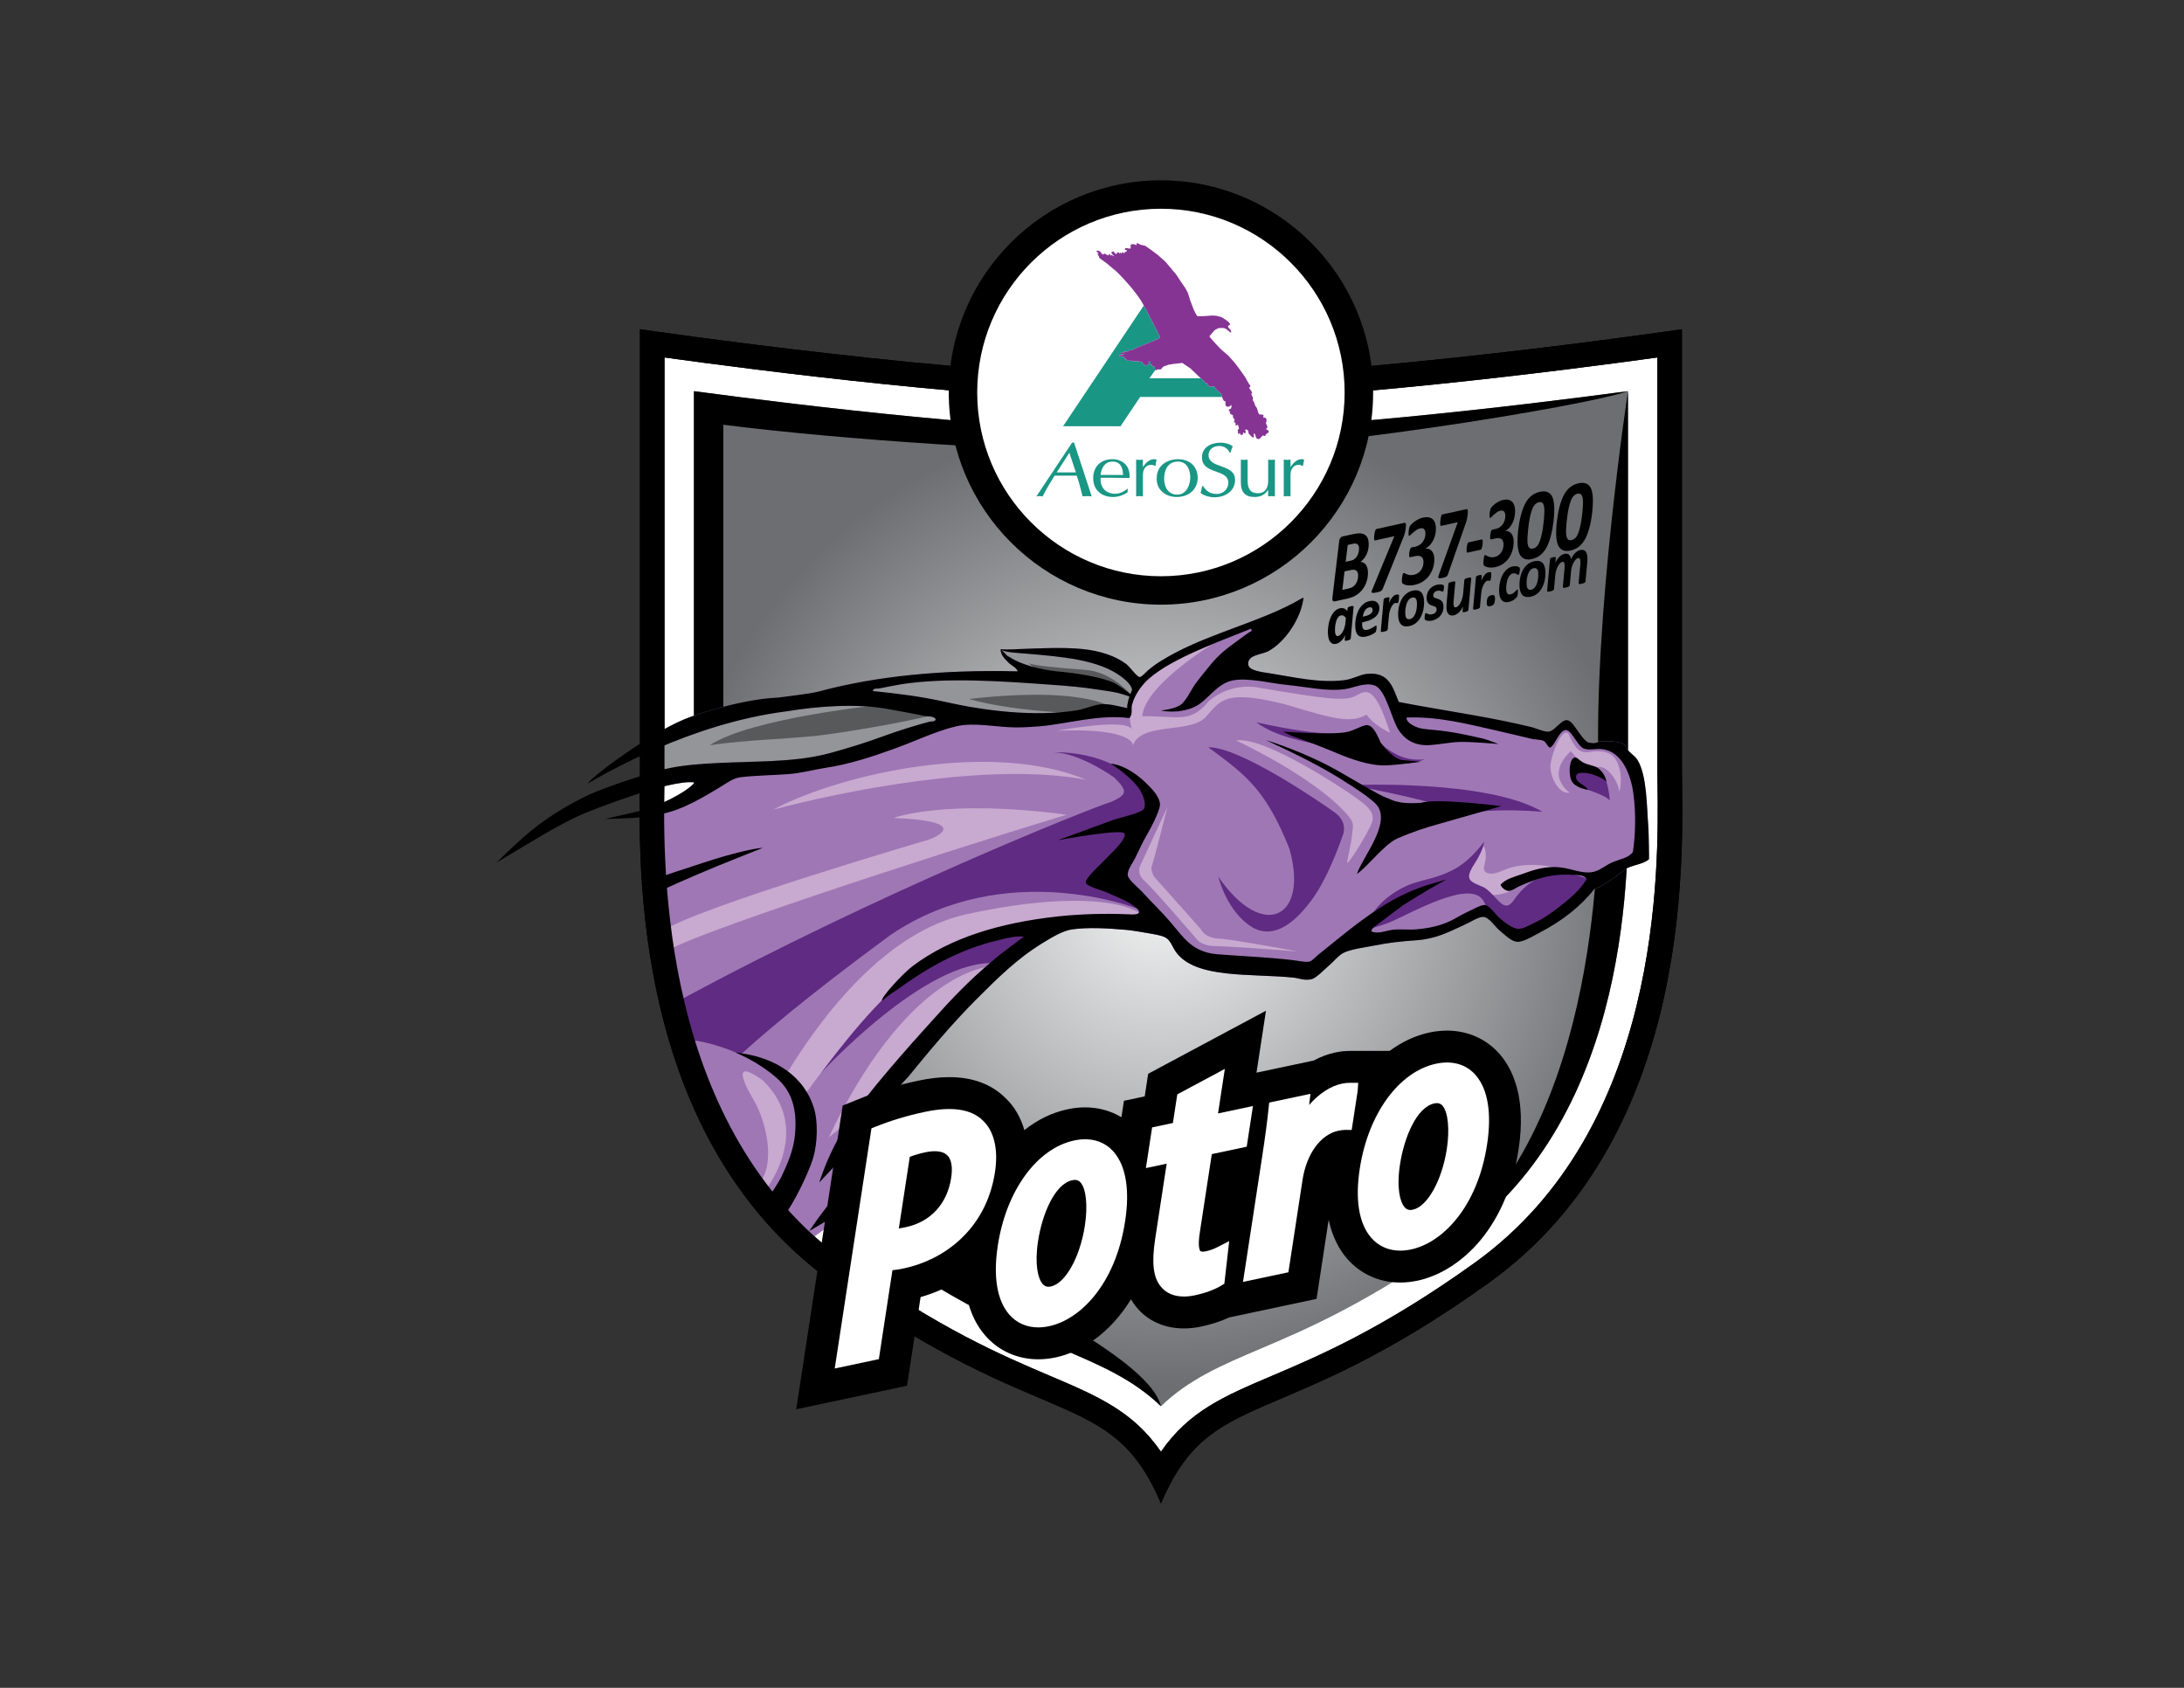
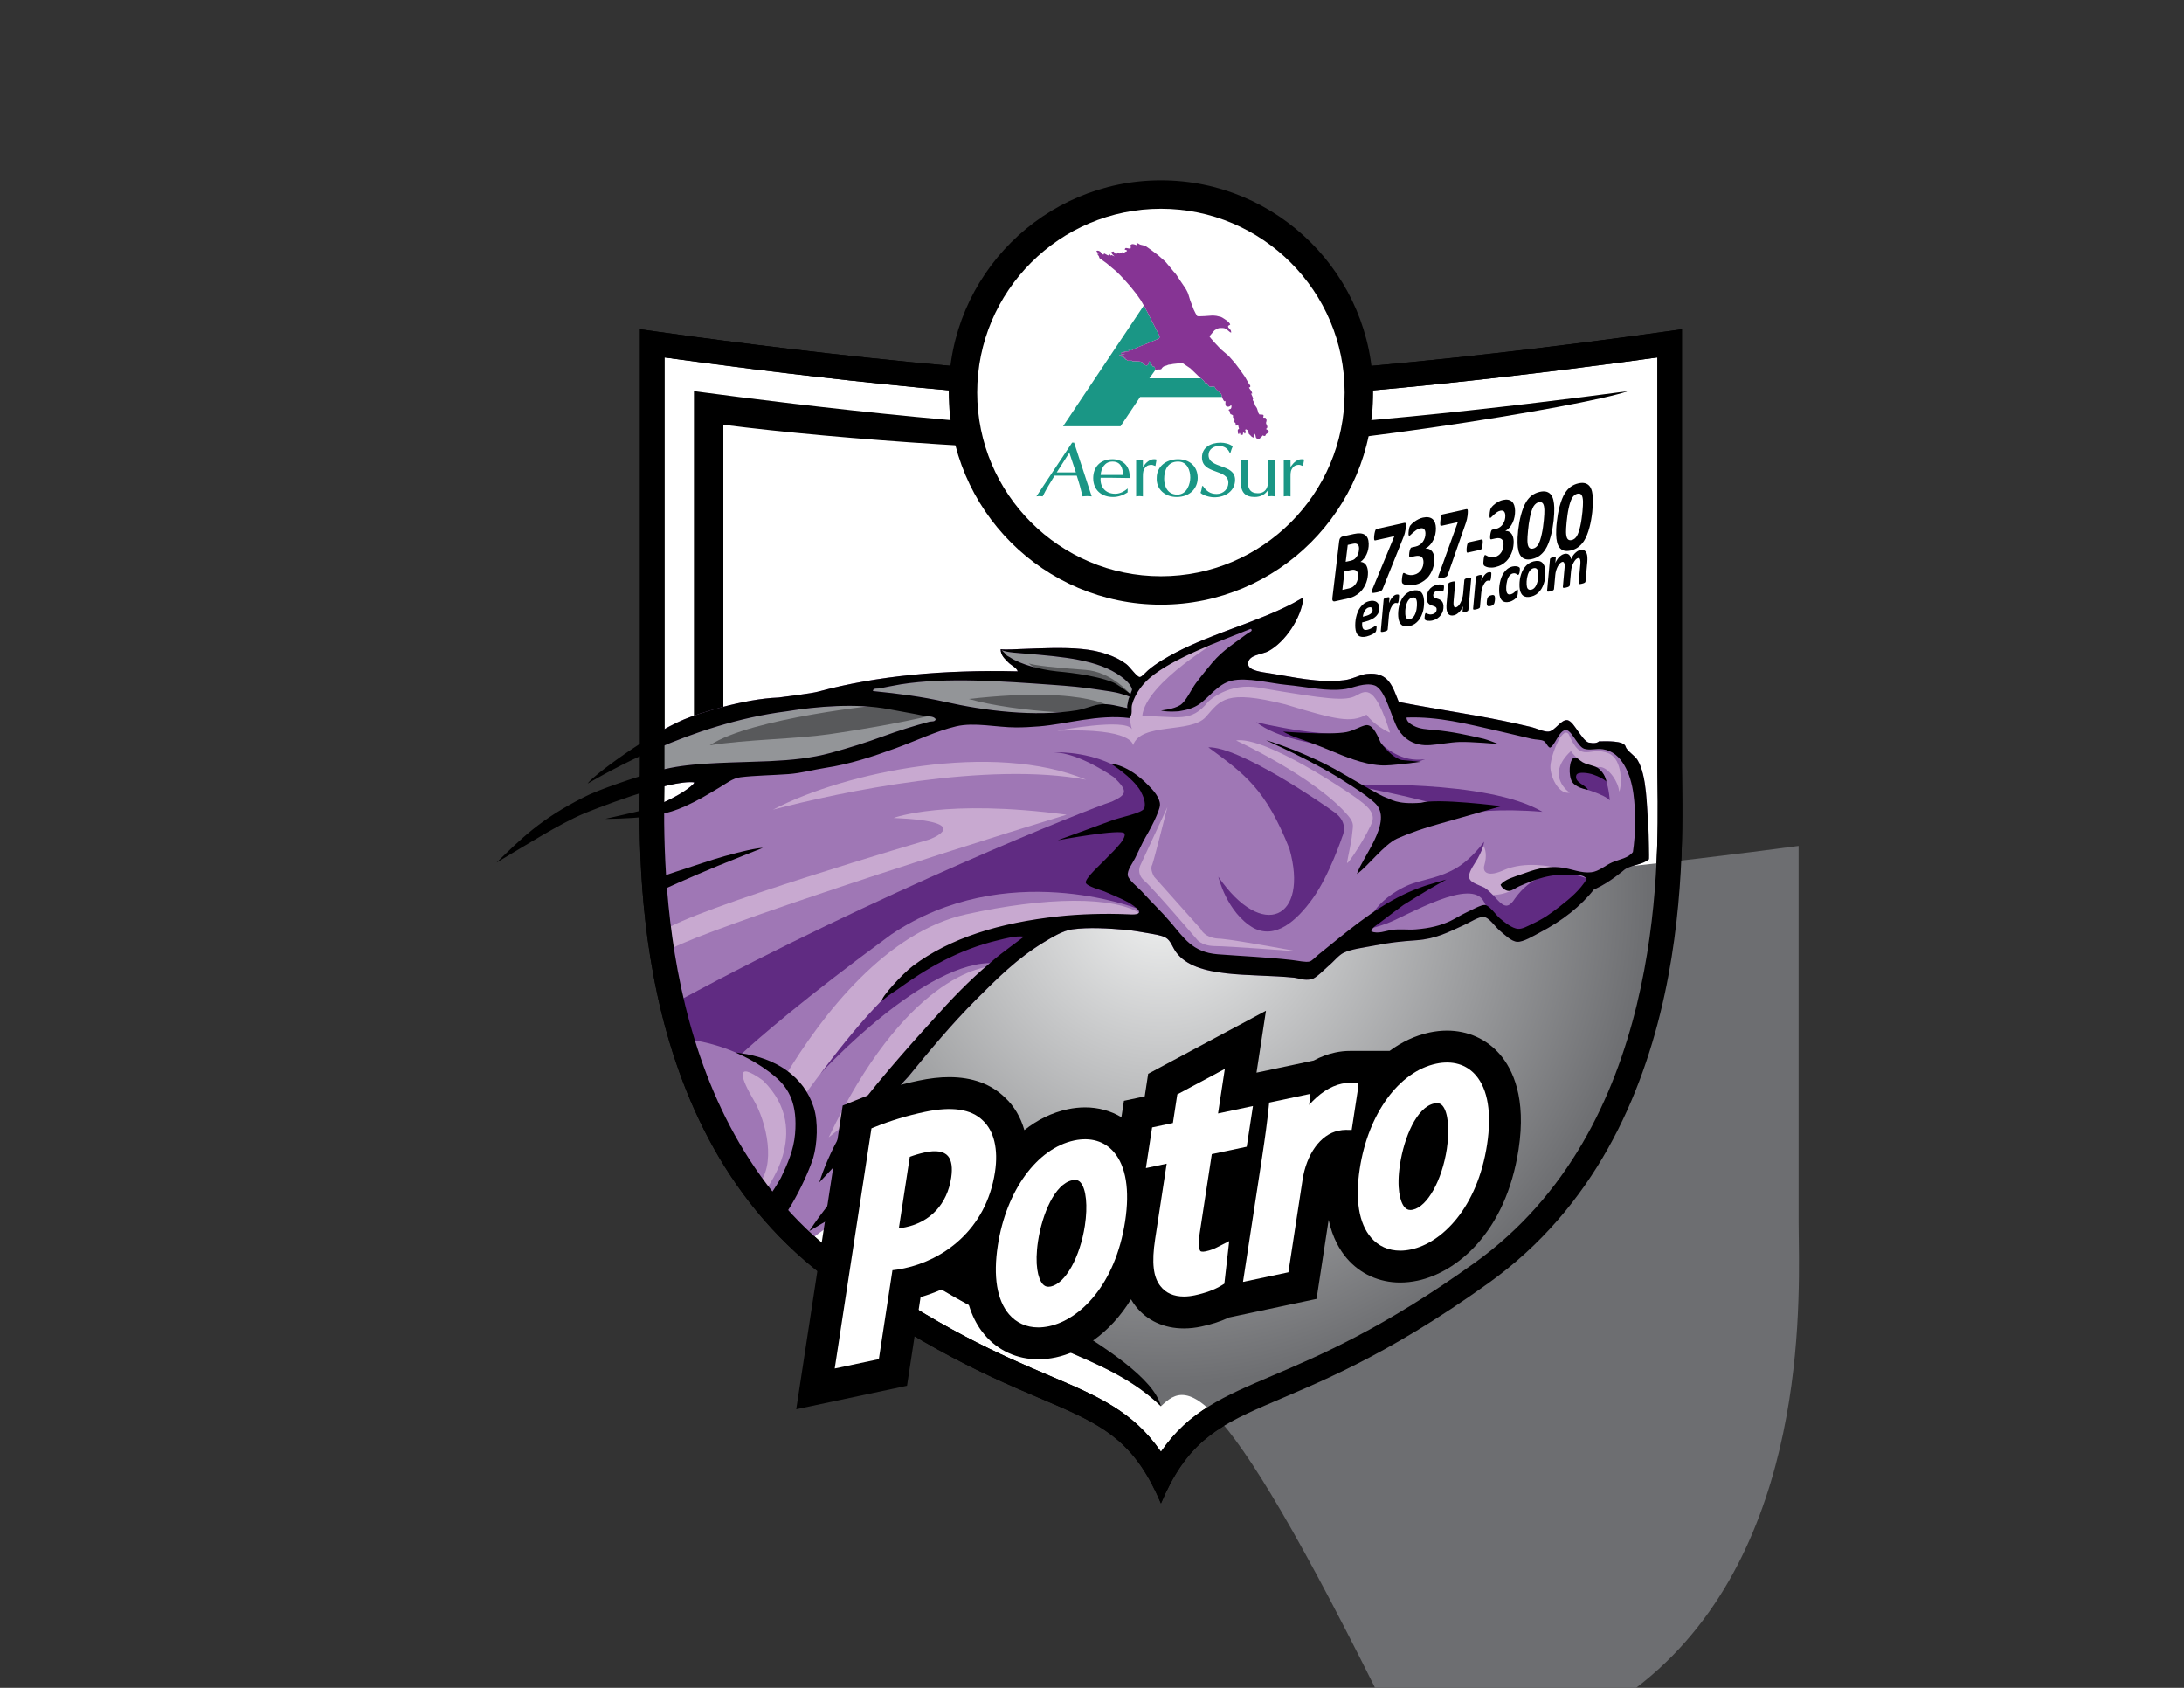
<svg xmlns="http://www.w3.org/2000/svg" version="1.1" id="Layer_1" x="0px" y="0px" width="792px" height="612px" viewBox="0 0 792 612" xml:space="preserve">
  <rect x="0" y="0" width="792" height="612" fill="#333333" stroke="none" />
  <g>
    <g>
      <path d="M609.929,278.442V119.367c0,0-118.051,17.439-188.924,17.439c-70.885,0-188.929-17.439-188.929-17.439v159.075l0,0 c0,25.488-6.498,131.774,69.977,186.678c76.474,54.905,100.792,37.26,118.952,80.007c18.154-42.747,42.467-25.102,118.943-80.007 C616.423,410.216,609.929,303.93,609.929,278.442z" />
      <path fill="#FFFFFF" d="M421.005,526.393c-10.165-14.718-22.845-20.115-40.4-27.582c-16.959-7.214-40.193-17.102-73.371-40.916 c-67.967-48.797-66.726-142.811-66.324-173.703l0.013-0.848c0.021-1.861,0.046-3.5,0.046-4.902l-0.003-148.831 c31.683,4.397,121.445,16.09,180.039,16.09c58.583,0,148.348-11.692,180.027-16.09v148.831c0,1.402,0.024,3.042,0.043,4.902 l0.01,0.844c0.41,30.896,1.648,124.909-66.324,173.706c-33.174,23.814-56.402,33.702-73.361,40.913 C443.841,506.277,431.162,511.675,421.005,526.393z" />
      <radialGradient id="SVGID_1_" cx="421.001" cy="325.867" r="176.914" gradientUnits="userSpaceOnUse">
        <stop offset="0" style="stop-color:#F1F2F2" />
        <stop offset="1" style="stop-color:#6D6E71" />
      </radialGradient>
-       <path fill="url(#SVGID_1_)" d="M421.005,509.902c-10.149-9.819-22.042-14.881-36.212-20.908 c-16.509-7.025-39.113-16.639-71.33-39.765c-63.449-45.557-62.264-135.378-61.88-164.896l0.019-0.874 c0.019-1.89,0.04-3.576,0.04-5.018l-0.003-136.61c40.366,5.389,116.742,14.542,169.367,14.542 c52.636,0,128.995-9.153,169.355-14.542v136.61c0,1.442,0.024,3.128,0.046,5.041l0.013,0.823 c0.383,29.54,1.571,119.367-61.874,164.923c-32.224,23.126-54.821,32.739-71.317,39.758 C443.041,495.019,431.149,500.083,421.005,509.902z" />
+       <path fill="url(#SVGID_1_)" d="M421.005,509.902c-10.149-9.819-22.042-14.881-36.212-20.908 c-16.509-7.025-39.113-16.639-71.33-39.765l0.019-0.874 c0.019-1.89,0.04-3.576,0.04-5.018l-0.003-136.61c40.366,5.389,116.742,14.542,169.367,14.542 c52.636,0,128.995-9.153,169.355-14.542v136.61c0,1.442,0.024,3.128,0.046,5.041l0.013,0.823 c0.383,29.54,1.571,119.367-61.874,164.923c-32.224,23.126-54.821,32.739-71.317,39.758 C443.041,495.019,431.149,500.083,421.005,509.902z" />
      <g>
        <path d="M423.393,164.14c-48.287,0-118.378-4.675-161.083-10.136v124.434c0,1.474-0.028,3.233-0.028,5.146l-0.034,0.908 c-0.374,28.113-1.504,113.768,57.446,156.058c31.223,22.435,96.324,49.511,101.311,69.342 c-10.165-9.82-22.061-14.872-36.2-20.896c-16.505-7.028-39.125-16.632-71.351-39.752 c-63.44-45.555-62.248-135.384-61.871-164.908v-0.877c0.031-1.885,0.065-3.579,0.065-5.02v-136.61 c40.344,5.401,116.745,14.56,169.357,14.56c52.647,0,128.982-9.159,169.368-14.56C574.896,147.321,471.68,164.14,423.393,164.14z " />
-         <path d="M590.4,284.305c0.404,29.554,1.6,119.383-61.868,164.938c-3.011,2.161-5.966,4.236-8.822,6.151 c58.733-42.393,60.401-142.82,60.021-170.966v-0.816c-0.031-1.941-0.031-5.174-0.031-5.174 c-1.85-54.531,10.673-136.61,10.673-136.61v136.61c0,1.44,0,3.134,0.027,5.05V284.305z" />
      </g>
    </g>
    <g>
      <path fill="#9F77B5" d="M597.796,300.651c-0.654-8.222-0.497-19.297-3.946-25.041c-0.976-1.66-3.891-3.326-4.332-4.892 c-0.597-2.293-7.31-1.945-9.604-1.913c-0.03,0-0.03-0.032-0.03-0.032c-0.686,0.658-1.847,0.88-3.919,0.437 c-1.414-0.72-2.384-2.319-3.765-4.14c-0.91-1.224-2.417-3.858-3.952-3.957c-2.229-0.122-4.397,3.896-6.587,4.144 c-1.695,0.221-4.335-1.161-6.596-1.692c-6.37-1.538-13.584-2.981-20.143-4.141c-9.635-1.726-18.855-3.169-27.672-4.893 c-2.192-5.245-3.446-11.109-11.67-10.169c-2.572,0.281-4.832,1.851-8.094,2.262c-9.319,1.129-18.636-1.195-26.729-2.45 c-3.205-0.5-7.815-0.973-8.1-3.201c-0.404-3.608,4.956-3.574,7.343-4.895c6.025-3.292,11.893-11.859,12.708-19.42 c-1.291,0.595-2.823,1.569-3.857,2.104c-13.146,6.869-29.024,10.791-42.55,17.881c-3.134,1.663-6.898,3.766-9.974,6.399 c-1.034,0.913-2.292,2.447-3.011,2.447c-1.065,0-3.512-3.67-4.895-4.705c-3.925-2.979-9.725-4.862-16.002-5.459 c-6.998-0.688-14.999-0.25-22.215,0c-0.686,0.033-5.771,0.315-7.337,0.063c0,2.29,1.658,3.579,2.631,4.643 c1.192,1.288,3.104,1.946,3.576,3.389c-5.645-0.126-11.16-0.157-16.561,0c-20.427,0.437-38.968,2.823-55.72,7.34 c-2.921,0.786-11.521,1.728-14.464,2.166c-12.803,0.47-29.37,5.869-34.203,7.905c-2.477,1.036-5.24,2.449-8.097,4.019 c-0.281,2.004-0.528,4.044-0.75,6.116c-0.315,2.824-0.599,5.711-0.781,8.599c-0.188,2.069-0.318,4.14-0.411,6.241 c5.679-1.567,10.86-2.541,13.868-2.101c-2.696,3.171-9.446,6.557-14.152,8.473c-0.031,1.129-0.062,2.257-0.062,3.386 c-0.155,7.436-0.031,15.091,0.438,22.874c0.031,0.877,0.092,1.727,0.157,2.604c0.065,0.846,0.13,1.664,0.188,2.511 c3.638,48.883,18.476,90.83,37.961,113.638c1.948,2.292,3.928,4.36,5.966,6.244c2.665,2.508,5.429,4.645,8.22,6.398 c0.503,0.314,1.003,0.599,1.504,0.88l24.661-18.167c0,0,2.384-7.59-6.648-1.441c9.412-15.308,2.758-23.53,19.167-40.66 c7.717-9.446,15.903-19.297,24.661-28.051c3.956-3.922,7.72-7.717,11.796-11.296c3.823-3.354,7.912-6.528,12.676-9.412 c3.076-1.847,6.902-4.234,10.357-4.706c5.954-0.815,13.05-0.377,19.575,0.188c2.068,0.188,4.987,0.695,7.531,1.131 c2.474,0.441,5.207,0.784,6.781,1.695c1.875,1.096,2.375,3.359,3.765,5.268c7.143,9.728,26.881,7.628,42.729,9.228 c1.785,0.188,3.702,1.161,6.401,0.562c1.6-0.346,4.483-3.388,6.024-4.703c2.104-1.757,3.792-4.018,5.646-4.895 c2.859-1.353,7.12-1.821,11.295-2.637c5.237-1.038,9.382-1.477,15.052-1.881c7.096-0.503,11.583-2.949,17.142-5.463 c2.321-1.034,5.397-3.106,7.151-3.007c2.038,0.092,4.169,3.477,5.836,4.891c1.909,1.6,4.265,3.983,6.398,4.142 c2.232,0.157,6.019-2.196,8.282-3.388c8.069-4.206,14.841-9.505,19.763-15.813c0.13,0,0.257,0,0.384,0 c5.107-2.292,10.542-6.964,10.542-6.964c2.35-1.729,6.367-1.788,8.471-3.768c0.123,0,0.247,0,0.373,0 C596.895,310.912,597.895,301.685,597.796,300.651z" />
      <g>
        <path fill="#602B82" d="M573.07,285.541c0,0,9.199,2.591,10.666,4.7c-0.04-2.375-1.077-7.731-2.232-9.366 c-0.775-1.09-8.177-3.562-10.41-1.803C569.988,279.947,570.761,284.286,573.07,285.541z" />
        <path fill="#C8A9D0" d="M569.223,287.43c0,0-9.205-6.133,0.454-15.091c0,0,3.989,6.124,10.836,5.795 c3.048,0.466,6.327,5.331,6.673,8.906c1.001-2.169,1.297-11.542-3.724-13.854c-7.14-2.986-9.888,4.115-14.569-6.951 c-2.412-3.396-6.941,8.736-6.651,12.227C562.534,282.465,565.434,288.061,569.223,287.43z" />
        <path fill="#C8A9D0" d="M563.148,314.39c0,0-9.934-2.378-17.913,1.148c-5.228,2.399-7.844,1.1-6.93-1.937 c0.917-3.034,0.476-5.876-0.42-6.912c-2.319,2.087-5.725,7.935-5.725,7.935s-2.458,9.178,8.016,9.882 c2.835,0.191,5.843-0.571,7.662-1.495c2.334-1.18,1.563-2.421,3.649-3.585C556.396,316.687,563.148,314.39,563.148,314.39z" />
        <path fill="#602B82" d="M538.173,305.21c0,0-4.311,6.144-10.061,9.544c-5.753,3.399-11.37,4.051-15.943,5.62 c-4.582,1.568-14.517,7.059-16.607,16.079c0,0-0.262,1.146,7.581-1.698c7.455-2.875,30.6-16.854,35.03-7.714 c4.44,9.137,9.187,12.923,15.369,10.956c6.173-1.967,23.429-18.735,23.429-18.735s-16.373-9.019-27.548,6.473 c-4.021,6.374-5.886-0.346-11.08-3.878c-5.104-2.252-7.648-2.495-3.628-8.672C538.08,308.006,538.173,305.21,538.173,305.21z" />
        <path fill="#602B82" d="M489.731,284.675c0,0,49.621-2.211,69.628,9.686c-15.822-1.308-26.016,0.003-29.029,1.045 C528.242,292.923,508.701,288.109,489.731,284.675z" />
        <path fill="#C8A9D0" d="M423.34,292.637l-9.644,20.77c0,0-1.939,3.156,1.309,5.963c3.246,2.804,18.855,21.042,18.855,21.042 s1.525,2.479,6.485,2.628c5.156,0.012,30.147,1.93,30.147,1.93s-20.878-3.925-27.745-4.595c-5.979-0.034-7.322-3.53-7.322-3.53 l-16.894-18.954c0,0-1.668-2.745-0.692-4.316C418.618,311.406,423.34,292.637,423.34,292.637z" />
        <path fill="#602B82" d="M441.809,317.891c0,0,3.033,12.945,12.704,18.563c7.977,4.184,15.552-2.354,21.567-10.719 c6.015-8.368,10.725-22.485,10.725-22.485s2.482-4.836-2.749-8.628c-5.225-3.794-34.641-23.921-45.881-23.662 c13.457,9.934,20.782,15.161,29.413,36.769C474.773,333.09,457.86,341.292,441.809,317.891z" />
        <path fill="#C8A9D0" d="M448.238,268.476c0,0,28.956,13.397,40.792,27.454c2.221,2.744,1.557,3.528,1.301,6.534 c-0.26,3.009-1.504,8.108-1.828,10.2c-0.327,2.091,8.105-11.242,9.149-14.841c1.05-3.593-2.807-6.271-5.753-8.43 C488.96,287.235,458.83,266.84,448.238,268.476z" />
        <path fill="#602B82" d="M455.563,261.873c0,0,30.283,7.268,38.683,2.693c0.766,1.524,2.022,1.215,3.579,2.602 c5.003,4.435,10.416,9.28,18.991,8.119c-10.863,4.041-14.315-1.025-26.81-3.218C474.866,269.416,463.336,267.689,455.563,261.873 z" />
        <path fill="#C8A9D0" d="M383.381,264.957c0,0,24.725-4.723,27.084-0.554c-6.667-22.779,31.708-33.752,33.054-33.194 c0,0-28.168,16.148-29.302,28.471c13.108-0.059,17.497,2.642,23.957-5.276c0,0,7.247-7.208,18.679-5.001 c24.183,4.085,31.118,4.998,35.006,2.778c3.891-2.222,6.806-3.337,12.219,13.471c-0.973-0.278-6.253-3.196-8.517-6.528 c-5.65,3.057-10.762,1.956-29.512-3.737c-21.768-5.452-23.363-1.541-28.78,4.57c-5.416,6.111-23.472,1.807-26.39,10.272 C410.88,270.229,411.157,263.847,383.381,264.957z" />
        <path fill="#C8A9D0" d="M280.304,293.587c26.162-13.738,80.081-24.916,113.549-10.863 C358.294,276.004,304.702,287.105,280.304,293.587z" />
        <path fill="#C8A9D0" d="M324.045,296.583c0,0,18.562-7.058,62.751-1.177c-52.431,15.92-140.402,44.874-144.846,49.564 c0,0-0.444-6.617-1.803-7.217c10.169-7.967,96.932-33.398,96.932-33.398S354.638,297.887,324.045,296.583z" />
        <path fill="#602B82" d="M266.763,381.621c-4.497-1.977-11.608-4.249-17.957-4.706c-2.353-3.138-2.742-9.412-2.152-14.316 c70.987-38.433,147.854-69.22,156.611-71.968c5.36-2.544,5.95-3.721,0.658-8.821c0,0-12.362-8.824-21.765-9.022 c0,0,10.496-0.576,20.641,4.121c10.138,4.698,15.242,13.333,15.242,13.333l-14.511,26.334l8.714,12.81 c0,0-47.542-18.553-89.113,9.486c-31.754,23.271-48.577,38.044-54.565,43.574L266.763,381.621z" />
        <path fill="#602B82" d="M297.55,389.255c0,0,38.322-41.954,63.619-39.99c2.171,0.137,14.322-11.512,14.322-11.512 C334.899,316.909,299.029,378.262,297.55,389.255z" />
        <path fill="#C8A9D0" d="M284.454,390.656c13.908-23.172,37.081-52.771,65.895-59.129c28.811-6.357,53.799-6.737,63.669,0 c9.881,6.741-28.212,2.712-33.443,4.123c-41.91,2.618-59.015,20.871-90.194,63.227 C288.7,395.535,284.454,390.656,284.454,390.656z" />
        <path fill="#C8A9D0" d="M362.213,350.441c-6.154-1.016-34.447,4.694-61.698,61.967 C337.926,383.196,350.719,359.069,362.213,350.441z" />
        <path fill="#C8A9D0" d="M276.657,432.799c0,0,19.019-22.484,0-41.043c-10.666-7.664-7.782-0.398-3.338,7.121 c4.45,7.516,8.625,23.987,1.047,31.309C272.809,431.789,276.657,432.799,276.657,432.799z" />
        <path fill="#939598" d="M410.521,249.918c0.093,0.311-0.503,1.348-0.562,1.756c-0.942-0.785-4.929-3.703-6.43-4.297 c-7.158-2.887-18.923-3.796-20.337-3.954c-6.081-0.658-13.013-2.477-16.941-5.084c-0.503-0.344-1.003-0.466-1.315-0.848 c-0.253-0.341-0.88-1.034-1.754-1.819c1.5,0.943,7.532,1.192,9.094,1.35c12.988,1.1,25.979,2.165,34.196,8.222 C407.699,246.122,409.99,247.942,410.521,249.918z" />
        <path fill="#939598" d="M409.642,252.645c-0.436,0.596-0.497,1.509-0.688,2.324c-0.154,0.66-0.278,1.097-0.124,1.788 c-3.106-0.565-6.84-1.884-10.385-1.286c-2.727,0.469-5.207,1.63-7.902,2.072c-15.35,2.51-33.795,0.124-47.632-3.011 c-8.625-1.949-17.042-3.016-26.356-3.958c0-1.189,1.695-0.813,2.264-0.937c2.439-0.473,5.142-1.069,7.902-1.512 c16.474-2.6,37.086-1.098,54.972,0.191c5.802,0.406,11.037,0.877,16.191,1.692c3.137,0.503,6.302,0.787,9.069,1.695 C407.73,251.955,408.953,252.27,409.642,252.645z" />
        <path fill="#939598" d="M339.331,260.742c-0.183,1.096-1.594,0.753-2.257,0.94c-5.546,1.475-11.358,3.293-16.752,5.271 c-6.154,2.257-12.269,4.175-19.016,6.023c-7.118,1.949-14.272,2.634-22.212,3.014c-11.611,0.532-25.856,0.407-35.95,2.447 c-1.01,0.156-2.671,0.565-4.74,1.158v-8.25c12.861-5.554,29.274-11.2,46.903-13.43c10.857-1.787,25.35-3.014,37.084-0.753 c4.521,0.88,8.724,1.536,12.991,2.447C336.669,259.896,338.423,259.517,339.331,260.742z" />
        <path fill="#58595B" d="M320.683,255.447c0,0-48.108,4.678-63.295,14.782c13.405-2.119,31.096-2.261,43.127-3.982 c12.028-1.717,34.175-5.5,41.021-8.035C348.373,255.677,320.683,255.447,320.683,255.447z" />
        <path fill="#58595B" d="M404.75,257.459c0,0-8.714-9.045-53.419-4.019C367.947,258.285,400.551,259.948,404.75,257.459z" />
        <path fill="#58595B" d="M409.493,251.308c0,0-6.476-7.771-15.962-8.422c-9.499-0.65-19.513-1.666-20.498-2.45 C376.27,244.648,404.58,251,409.493,251.308z" />
      </g>
      <g>
        <path d="M597.796,300.651c-0.654-8.222-0.497-19.297-3.946-25.041c-0.976-1.66-3.891-3.326-4.332-4.892 c-0.597-2.293-7.31-1.945-9.604-1.913c-0.03,0-0.03-0.032-0.03-0.032c-0.686,0.658-1.847,0.88-3.919,0.437 c-1.414-0.72-2.384-2.319-3.765-4.14c-0.91-1.224-2.417-3.858-3.952-3.957c-2.229-0.122-4.397,3.896-6.587,4.144 c-1.695,0.221-4.335-1.161-6.596-1.692c-6.37-1.538-13.584-2.981-20.143-4.141c-9.635-1.726-18.855-3.169-27.672-4.893 c-2.192-5.245-3.446-11.109-11.67-10.169c-2.572,0.281-4.832,1.851-8.094,2.262c-9.319,1.129-18.636-1.195-26.729-2.45 c-3.205-0.5-7.815-0.973-8.1-3.201c-0.404-3.608,4.956-3.574,7.343-4.895c6.025-3.292,11.893-11.859,12.708-19.42 c-1.291,0.595-2.823,1.569-3.857,2.104c-13.146,6.869-29.024,10.791-42.55,17.881c-3.134,1.663-6.898,3.766-9.974,6.399 c-1.034,0.913-2.292,2.447-3.011,2.447c-1.065,0-3.512-3.67-4.895-4.705c-3.925-2.979-9.725-4.862-16.002-5.459 c-6.998-0.688-14.999-0.25-22.215,0c-0.686,0.033-5.771,0.315-7.337,0.063c0.12,0.094,0.225,0.187,0.315,0.281 c1.5,0.943,7.532,1.192,9.094,1.35c12.988,1.1,25.979,2.165,34.196,8.222c1.227,0.879,3.518,2.699,4.049,4.675 c0.093,0.311-0.503,1.348-0.562,1.756c-0.942-0.785-4.929-3.703-6.43-4.297c-7.158-2.887-18.923-3.796-20.337-3.954 c-6.081-0.658-13.013-2.477-16.941-5.084c-0.503-0.344-1.003-0.466-1.315-0.848c-0.253-0.341-0.88-1.034-1.754-1.819 c-0.09-0.094-0.195-0.187-0.315-0.281c0,2.29,1.658,3.579,2.631,4.643c1.192,1.288,3.104,1.946,3.576,3.389 c-27.042-0.658-51.109,1.63-72.28,7.34c-2.921,0.786-11.521,1.728-14.464,2.166c-12.803,0.47-29.37,5.869-34.203,7.905 c-13.053,5.461-33.573,20.771-35.015,23.281c3.137-1.788,12.392-7.217,25.291-12.769c12.861-5.554,29.274-11.2,46.903-13.43 c10.857-1.787,25.35-3.014,37.084-0.753c4.521,0.88,8.724,1.536,12.991,2.447c1.288,0.286,3.042-0.093,3.95,1.132 c-0.183,1.096-1.594,0.753-2.257,0.94c-5.546,1.475-11.358,3.293-16.752,5.271c-6.154,2.257-12.269,4.175-19.016,6.023 c-7.118,1.949-14.272,2.634-22.212,3.014c-11.611,0.532-25.856,0.407-35.95,2.447c-1.01,0.156-2.671,0.565-4.74,1.158 c-7.967,2.197-21.869,6.873-26.89,9.571c-15.728,7.97-22.601,15.019-31.448,23.605c11.12-6.604,22.83-14.046,31.636-17.767 c1.547-0.659,31.217-12.616,40.255-11.297c-3.638,4.298-14.773,8.972-18.164,9.885c-2.01,0.563-14.313,3.324-14.313,3.324 s9.261-0.031,14.372-0.783c1.346-0.221,3.292-0.411,5.744-0.911c2.415-0.469,5.395-1.319,8.816-2.854 c4.956-2.259,8.063-4.175,12.42-6.778c2.418-1.413,4.833-3.42,7.723-3.768c4.987-0.624,11.7-0.718,17.314-1.13 c4.709-0.341,9.264-1.63,13.371-2.255c8.943-1.351,17.345-4.143,25.603-7.155c7.43-2.699,14.681-6.211,21.835-7.908 c6.707-1.597,14.717,0.38,21.829,0.38c2.739,0,5.592-0.159,8.294-0.38c9.912-0.781,21.486-4.455,32.751-3.008 c1.315-1.382,0.596-3.108,0.938-4.708c0.031-0.06,0.031-0.158,0.063-0.221c0.253-0.971,0.63-1.944,1.103-2.886 c1.281-2.571,3.258-4.99,5.24-6.683c8.467-7.311,25.568-13.363,36.71-17.884c1.031,0.752-0.723,1.348-0.948,1.507 c-4.549,3.42-9.101,6.149-12.988,10.73c-1.813,2.165-3.98,4.799-6.027,7.53c-1.754,2.382-3.508,6.493-5.639,7.905 c-2.575,1.6-6.964,1.944-6.964,1.944s1.569,0.628,6.396,0.313c3.072-0.5,5.363-1.129,7.525-2.636 c3.582-2.446,6.617-7.244,11.676-8.47c5.49-1.319,14.341,1.005,19.767,1.507c7.309,0.659,14.782,2.572,21.649,1.507 c2.761-0.438,6.901-2.447,10.351-1.32c4.107,1.353,6.18,12.017,8.662,16.002c2.041,3.231,5.553,6.117,11.673,5.649 c3.542-0.253,7.087-1.008,10.542-1.132c4.2-0.126,14.144,0.752,14.144,0.752s-4.169-1.629-5.302-1.88 c-5.521-1.29-11.574-2.637-17.88-3.201c-2.98-0.283-5.237-0.315-7.528-1.506c-1.192-0.625-2.73-1.601-2.635-3.014 c11.513-0.437,22.055,2.354,32.563,4.709c4.141,0.939,8.572,2.037,12.806,3.011c1.568,0.346,3.322,0.251,4.332,0.752 c0.998,0.5,1.184,1.883,2.252,2.449c1.788-0.473,3.301-6.369,5.836-6.401c1.257-0.033,2.699,2.416,3.391,3.389 c0.941,1.288,2.004,2.98,3.202,3.389c2.035,0.69,4.363-0.157,6.775,0.188c6.901,0.94,10.162,9.065,11.107,16.187 c0.911,6.748,0.784,14.56-0.188,21.087c-1.698,2.259-4.737,2.57-7.531,3.763c-2.415,1.037-4.765,3.264-7.529,3.579 c-3.641,0.438-7.247-1.257-10.73-1.695c-6.024-0.785-10.385,0.941-14.687,2.445c-2.788,1.007-5.771,1.723-7.525,3.768 c0.467,1.191,1.819,2.227,3.011,2.257c1.131,0.031,2.479-1.127,3.765-1.692c5.524-2.384,11.138-4.739,19.386-4.141 c1.764,0.124,4.018-0.127,5.083,1.504c-2.384,3.986-5.956,6.997-9.785,9.978c-3.512,2.729-5.775,4.363-10.163,6.401 c-1.578,0.75-3.326,1.757-4.895,1.695c-2.14-0.099-4.959-2.418-6.59-3.768c-1.47-1.223-3.733-4.706-5.463-4.892 c-1.281-0.16-4.613,1.724-6.583,2.631c-2.322,1.1-4.175,2.322-6.031,3.203c-3.539,1.664-7.464,2.605-12.42,3.011 c-2.859,0.247-5.716-0.22-8.655,0.188c-2.452,0.347-4.959,1.572-7.538,0.568c0.229-1.35,1.692-2.103,2.641-2.825 c2.007-1.507,8.063-6.12,9.029-6.775c2.017-1.321,8.254-5.055,9.229-5.65c0.911-0.563,5.741-3.23,6.334-3.576 c-0.717,0.188-6.556,1.884-7.655,2.257c-2.881,1.007-5.299,1.949-7.908,3.202c-11.321,5.46-20.856,13.773-30.68,21.647 c-1.226,0.976-2.445,2.415-3.391,2.637c-1.38,0.343-3.98-0.284-6.401-0.562c-9.097-1.038-18.067-1.384-26.918-2.075 c-9.159-0.723-12.33-6.083-16.943-11.481c-3.48-4.106-6.652-6.997-10.543-11.296c-1.313-1.445-4.86-4.172-5.083-5.836 c-0.25-1.942,1.724-4.36,2.641-6.21c1.093-2.229,1.974-4.143,2.825-5.836c1.189-2.292,2.724-4.675,4.135-7.722 c0.945-2.037,2.069-4.576,2.069-5.832c0.034-2.54-2.505-5.367-4.138-6.967c-7.563-7.813-13.708-7.939-13.708-7.939 s7.838,4.834,10.823,9.946c1.004,1.884,1.912,4.175,1.381,6.119c-0.563,1.945-9.255,3.42-12.3,4.706 c-0.691,0.315-19.136,6.994-19.136,6.994s23.469-4.33,24.188-2.446c0.528,0.848-0.911,2.918-1.408,3.514 c-2.14,2.637-3.644,3.891-5.839,6.211c-1.041,1.131-7.028,6.467-6.778,8.097c0.222,1.318,5.926,2.822,6.778,3.199 c0.815,0.346,6.837,2.885,8.655,3.953c1.856,1.096,7.779,4.891,0,4.329c-8.532-0.374-17.506-0.093-25.408,0.754 c-21.304,2.321-39.227,7.813-52.774,18.009c-3.768,2.854-11.769,11.607-11.139,12.614c3.196-2.764,4.392-3.233,5.552-4.079 c10.166-7.405,22.03-14.464,36.522-17.883c3.042-0.723,6.185-1.664,9.412-1.321c-3.076,2.264-7.025,5.271-8.47,6.37 c-1.353,1.038-2.634,2.131-3.956,3.292c-7.346,6.151-14.087,13.211-20.362,20.239c-2.134,2.417-19.109,20.8-28.614,33.888 c-6.055,8.281-9.696,16.718-11.487,21.461c-0.089,0.247-0.182,0.47-0.25,0.691c-0.747,2.002-1.093,3.199-1.093,3.199 s2.257-2.39,4.984-5.336c3.267-3.514,7.281-7.905,8.946-9.98c0.843,12.18-7.813,18.263-17.577,32.946l23.379-13.838 c0,0,2.384-7.59-6.648-1.441c9.412-15.308,2.758-23.53,19.167-40.66c7.717-9.446,15.903-19.297,24.661-28.051 c7.658-7.625,14.622-14.715,24.472-20.708c3.076-1.847,6.902-4.234,10.357-4.706c5.954-0.815,13.05-0.377,19.575,0.188 c2.068,0.188,4.987,0.695,7.531,1.131c2.474,0.441,5.207,0.784,6.781,1.695c1.875,1.096,2.375,3.359,3.765,5.268 c7.143,9.728,26.881,7.628,42.729,9.228c1.785,0.188,3.702,1.161,6.401,0.562c1.6-0.346,4.483-3.388,6.024-4.703 c2.104-1.757,3.792-4.018,5.646-4.895c2.859-1.353,7.12-1.821,11.295-2.637c5.237-1.038,9.382-1.477,15.052-1.881 c7.096-0.503,11.583-2.949,17.142-5.463c2.321-1.034,5.397-3.106,7.151-3.007c2.038,0.092,4.169,3.477,5.836,4.891 c1.909,1.6,4.265,3.983,6.398,4.142c2.232,0.157,6.019-2.196,8.282-3.388c8.069-4.206,14.841-9.505,19.763-15.813 c0.13,0,0.257,0,0.384,0c5.107-2.292,10.542-6.964,10.542-6.964c2.35-1.729,6.744-1.788,8.844-3.768 C598.117,311.566,597.895,301.685,597.796,300.651z M408.953,254.968c-0.154,0.66-0.278,1.097-0.124,1.788 c-3.106-0.565-6.84-1.884-10.385-1.286c-2.727,0.469-5.207,1.63-7.902,2.072c-15.35,2.51-33.795,0.124-47.632-3.011 c-8.625-1.949-17.042-3.016-26.356-3.958c0-1.189,1.695-0.813,2.264-0.937c2.439-0.473,5.142-1.069,7.902-1.512 c16.474-2.6,37.086-1.098,54.972,0.191c5.802,0.406,11.037,0.877,16.191,1.692c3.137,0.503,6.302,0.787,9.069,1.695 c0.778,0.25,2.001,0.565,2.689,0.94C409.206,253.241,409.145,254.153,408.953,254.968z" />
        <path d="M577.842,280.884c1.824,0.658,3.708,1.504,4.709,2.543c-0.374-2.008-1.405-3.516-2.638-4.616 c-1.438-1.285-3.918-1.285-6.019-2.444c-1.006-0.565-2.01-1.822-2.822-1.692c-2.137,0.341-2.387,6.553-0.951,8.844 c1.198,1.85,4.339,2.602,5.717,2.884c-0.594-1.723-5.083-2.665-4.2-5.33C572.101,279.659,576.121,280.256,577.842,280.884z" />
        <path d="M488.432,283.896c1.278,0.691,9.159,5.804,10.913,8.093c5.237,6.684-5.429,19.016-7.278,24.915 c3.891-2.669,9.912-10.764,14.621-12.865c4.74-2.101,10.135-3.921,15.061-5.271c0.784-0.218,22.682-6.461,22.682-6.461 s-23.219-2.981-29.114-1.225c-9.1,0.69-10.978-1.414-12.769-1.915c-1.791-0.502-13.05-7.213-15.622-8.659 c-12.488-7.407-26.795-11.861-27.805-12.111C460.161,269.023,476.475,275.99,488.432,283.896z" />
        <path d="M500.478,277.496c2.665,0.187,5.114-0.218,7.338-0.378c1.102-0.093,7.5-0.911,7.5-0.911s-5.929-0.499-6.737-0.596 c-2.425-0.28-5.688-3.292-7.918-6.4c-1.723-3.953-3.227-6.805-5.642-6.211c-2.072,0.536-4.175,1.947-6.784,2.449 c-6.047,1.158-22.963-0.19-22.963-0.19s2.668,1.443,3.956,1.882c4.388,1.507,8.689,3.108,12.991,4.896 C487.836,274.391,494.107,277.024,500.478,277.496z" />
        <path d="M294.904,419.813c1.476-5.083,1.89-12.96,0.191-18.263c-3.508-11.104-13.59-17.979-26.788-19.704 c-0.541-0.059-1.01-0.188-1.544-0.22c0.568,0.254,1.198,0.531,1.791,0.818c1.096,0.534,2.13,1.031,2.822,1.411 c3.292,1.724,6.936,4.142,9.786,6.59c5.117,4.33,8.069,10.166,7.158,20.708c-0.503,5.893-2.761,10.913-5.086,15.811 c-0.247,0.534-1.226,2.162-2.415,4.015c-2.198,3.391-5.145,7.655-5.867,7.751c1.85,2.291,3.703,4.521,5.648,6.683 c2.196-2.072,4.395-5.176,6.398-8.563c0-0.033,0.034-0.033,0.034-0.064c3.449-5.806,6.309-12.364,7.5-15.842 C294.688,420.53,294.814,420.122,294.904,419.813z" />
        <path d="M276.647,307.426c0,0-1.034,0-3.702,0.503c-1.004,0.188-2.285,0.472-3.854,0.848c-0.599,0.124-1.198,0.281-1.887,0.47 c-6.463,1.632-10.135,2.92-16.348,4.958c-0.941,0.314-3.202,1.034-5.867,1.914c-3.702,1.224-8.097,2.73-10.728,3.799 c0.065,1.942,0.158,3.885,0.281,5.802c2.445-1.476,6.682-3.545,11.607-5.713c4.521-2.007,9.57-4.141,14.242-6.086 c3.894-1.568,7.47-3.008,10.326-4.141C274.294,308.335,276.647,307.426,276.647,307.426z" />
        <path d="M234.577,326.568c0-0.284-0.034-0.568-0.034-0.85h-0.034C234.481,326.034,234.509,326.315,234.577,326.568z" />
      </g>
    </g>
    <path d="M609.929,278.442V119.367c0,0-118.051,17.439-188.924,17.439c-70.885,0-188.929-17.439-188.929-17.439v159.075l0,0 c0,25.488-6.498,131.774,69.977,186.678c76.474,54.905,100.792,37.26,118.952,80.007c18.154-42.747,42.467-25.102,118.943-80.007 C616.423,410.216,609.929,303.93,609.929,278.442z M534.761,457.895c-33.174,23.814-56.402,33.702-73.361,40.913 c-17.559,7.47-30.237,12.867-40.395,27.585c-10.165-14.718-22.845-20.115-40.4-27.582c-16.959-7.214-40.193-17.102-73.371-40.916 c-67.967-48.797-66.726-142.811-66.324-173.703l0.013-0.848c0.021-1.861,0.046-3.5,0.046-4.902l-0.003-148.831 c31.683,4.397,121.445,16.09,180.039,16.09c58.583,0,148.348-11.692,180.027-16.09v148.831c0,1.402,0.024,3.042,0.043,4.902 l0.01,0.844C601.495,315.084,602.733,409.098,534.761,457.895z" />
    <g>
      <path d="M543.963,382.356c-4.805-5.587-11.632-8.665-19.217-8.665c-2.057,0-4.181,0.229-6.312,0.676 c-5.213,1.108-10.085,3.425-14.508,6.688h-14.294c-1.877,0-3.555,0.18-5.444,0.578c-2.671,0.562-5.28,1.544-7.791,2.911 l-13.815,2.931l-6.927,1.467l3.435-22.456l-42.72,22.861l-1.251,8.195l-7.537,1.6l-0.914,5.953 c-3.869-2.328-8.372-3.569-13.174-3.569c-2.063,0-4.184,0.229-6.318,0.68c-5.685,1.204-10.975,3.816-15.699,7.565 c-1.35-4.7-3.7-8.718-7.007-11.784c-5.042-4.929-11.852-7.424-20.245-7.424c-3.434,0-7.208,0.433-11.228,1.285 c-7.081,1.501-13.609,3.471-19.945,6.019l-7.458,2.992l-16.854,110.13l40.181-8.522l4.922-32.155 c5.311-1.498,10.746-3.916,15.819-7.315c0.55,10.521,4.095,17.145,7.492,21.104c4.854,5.654,11.725,8.77,19.359,8.77 c2.056,0,4.184-0.229,6.327-0.683c8.992-1.905,19.621-8.525,27.307-21.075c0.507,0.858,1.044,1.707,1.699,2.514 c4.063,5.193,10.271,8.05,17.49,8.05c2.031,0,4.153-0.231,6.303-0.688c3.773-0.8,7.133-1.908,10.088-3.288l31.714-6.729 l4.382-28.681c1.39,6.509,4.033,10.993,6.59,13.976c4.857,5.651,11.734,8.768,19.35,8.768c2.063,0,4.193-0.229,6.327-0.683 c13.982-2.962,31.954-17.216,36.614-47.636C553.548,398.117,548.607,387.77,543.963,382.356z" />
      <g>
        <path fill="#FFFFFF" d="M356.389,406.257c-4.222-4.125-11.234-5.169-20.989-3.1c-6.42,1.358-12.327,3.144-18.046,5.44 l-1.334,0.534l-13.318,87.078l16.002-3.396l4.928-32.238c1.217-0.111,2.619-0.346,4.345-0.714 c13.745-2.918,29.596-13.611,32.847-34.885C362.083,416.731,360.493,410.067,356.389,406.257z M344.936,427.055 c-1.448,9.468-7.451,15.989-16.475,17.907c-0.849,0.18-1.71,0.353-2.514,0.476l3.978-25.982c1.346-0.506,3.292-1.143,5.667-1.648 c3.823-0.81,6.71-0.353,8.168,1.346C345.087,420.696,345.488,423.427,344.936,427.055z" />
        <path fill="#FFFFFF" d="M389.576,413.517c-13.541,2.872-24.692,18.186-27.736,38.109c-1.72,11.203-0.303,19.828,4.085,24.938 c2.665,3.101,6.327,4.743,10.589,4.743c1.256,0,2.578-0.148,3.921-0.433c11.194-2.374,24.062-15.065,27.579-38.071 c1.729-11.28,0.313-19.955-4.079-25.071C400.541,413.773,395.471,412.27,389.576,413.517z M393.414,444.4 c-1.754,11.462-7.053,20.952-12.327,22.072c-0.315,0.063-0.608,0.096-0.886,0.096c-0.846,0-1.504-0.317-2.119-1.021 c-1.649-1.927-2.946-7.017-1.649-15.521c1.479-9.681,6-20.727,12.414-22.085c0.349-0.074,0.676-0.111,0.976-0.111 c0.849,0,1.479,0.29,2.044,0.951C393.896,431.146,394.504,437.276,393.414,444.4z" />
        <path fill="#FFFFFF" d="M437.165,453.738c-1.208,0.25-1.77,0-1.859-0.105c-0.247-0.287-0.991-1.611-0.234-6.59l4.372-28.569 l12.661-2.684l2.261-14.755l-12.661,2.689l2.464-16.144l-17.24,9.229l-1.593,10.382l-7.538,1.6l-2.258,14.749l7.538-1.597 l-4.181,27.347c-1.313,8.591-0.68,13.894,1.994,17.133c1.854,2.411,4.774,3.689,8.446,3.689c1.235,0,2.541-0.15,3.909-0.435 c3.906-0.831,7.266-2.069,9.712-3.576l1.037-0.64l1.758-15.442l-4.176,2.131C440.256,452.83,439.045,453.337,437.165,453.738z" />
        <path fill="#FFFFFF" d="M489.633,392.617c-1.068,0-1.948,0.093-3.045,0.321c-4.159,0.887-8.341,3.678-11.842,7.701l0.479-4.026 l-14.98,3.178l-0.182,1.815c-0.513,5.015-1.254,10.58-2.394,18.04l-6.911,45.162l16.466-3.489l5.113-33.415 c1.448-9.512,6.54-16.533,12.97-17.898c1.007-0.216,1.847-0.318,2.681-0.318c0,0,0,0,0.003,0l2.183,0.028l2.175-14.208l0.2-2.891 H489.633z" />
        <path fill="#FFFFFF" d="M535.19,389.894c-3.397-3.955-8.462-5.459-14.356-4.215c-13.547,2.872-24.691,18.188-27.739,38.112 c-1.714,11.2-0.3,19.824,4.092,24.938c2.665,3.101,6.32,4.743,10.576,4.743c1.266,0,2.585-0.148,3.934-0.433 c11.191-2.374,24.056-15.063,27.576-38.071C540.992,403.685,539.588,395.011,535.19,389.894z M524.676,416.564 c-1.754,11.463-7.054,20.949-12.337,22.067c-0.306,0.067-0.603,0.099-0.874,0.099c-0.858,0-1.51-0.315-2.121-1.02 c-1.652-1.923-2.959-7.009-1.652-15.52c1.482-9.685,6.003-20.727,12.417-22.089c0.346-0.071,0.68-0.111,0.973-0.111 c0.853,0,1.485,0.294,2.051,0.954C525.126,403.274,525.747,409.552,524.676,416.564z" />
      </g>
    </g>
    <g>
      <g>
        <path d="M496.343,197.103c0.025,0.69-0.037,1.36-0.163,2.009c-0.13,0.647-0.324,1.258-0.587,1.831 c-0.257,0.568-0.581,1.093-0.954,1.57c-0.377,0.482-0.8,0.888-1.272,1.228c0.38,0.012,0.741,0.1,1.065,0.264 c0.33,0.165,0.608,0.401,0.85,0.715c0.24,0.313,0.432,0.707,0.562,1.179c0.139,0.47,0.213,1.016,0.231,1.639 c0.013,0.56-0.024,1.158-0.126,1.788c-0.1,0.63-0.254,1.26-0.485,1.89c-0.231,0.628-0.534,1.246-0.908,1.854 c-0.379,0.608-0.84,1.172-1.38,1.688c-0.547,0.512-1.174,0.963-1.887,1.353c-0.714,0.389-1.547,0.687-2.501,0.898l-4.676,1.028 c-0.352,0.079-0.617,0.017-0.784-0.181c-0.167-0.199-0.219-0.558-0.151-1.081l2.455-20.518c0.059-0.533,0.197-0.938,0.436-1.218 c0.234-0.284,0.506-0.456,0.815-0.526l4.048-0.893c0.893-0.194,1.668-0.275,2.322-0.229c0.661,0.045,1.211,0.208,1.661,0.49 c0.454,0.286,0.807,0.693,1.044,1.229C496.198,195.637,496.324,196.304,496.343,197.103z M492.505,208.554 c-0.016-0.752-0.238-1.298-0.661-1.641c-0.429-0.343-1.084-0.417-1.988-0.218l-2.279,0.5l-0.787,6.69l2.421-0.534 c0.614-0.136,1.127-0.366,1.544-0.695c0.414-0.323,0.757-0.708,1.019-1.144c0.266-0.437,0.457-0.913,0.575-1.427 C492.462,209.567,492.517,209.058,492.505,208.554z M492.838,198.739c-0.006-0.324-0.059-0.604-0.151-0.831 c-0.096-0.227-0.231-0.411-0.407-0.55c-0.179-0.136-0.398-0.222-0.667-0.261c-0.263-0.032-0.603-0.006-1.013,0.083l-1.859,0.409 l-0.744,6.11l1.927-0.42c0.568-0.128,1.031-0.351,1.399-0.675c0.373-0.323,0.664-0.7,0.896-1.133 c0.229-0.436,0.396-0.893,0.491-1.377C492.801,199.615,492.851,199.164,492.838,198.739z" />
        <path d="M509.844,190.246c0.013,0.165,0,0.401-0.016,0.706c-0.021,0.306-0.062,0.647-0.114,1.024 c-0.062,0.379-0.136,0.781-0.24,1.207c-0.1,0.423-0.238,0.846-0.401,1.258l-7.681,19.15c-0.07,0.17-0.163,0.313-0.262,0.431 c-0.1,0.118-0.235,0.221-0.398,0.315c-0.167,0.099-0.361,0.183-0.603,0.25c-0.237,0.072-0.528,0.144-0.864,0.214 c-0.47,0.105-0.844,0.166-1.112,0.182c-0.271,0.02-0.466-0.003-0.593-0.069c-0.126-0.066-0.194-0.167-0.194-0.301 c0-0.136,0.053-0.318,0.139-0.536l8.144-19.664l-6.991,1.542c-0.124,0.026-0.21-0.023-0.266-0.147 c-0.059-0.121-0.093-0.316-0.096-0.588c-0.007-0.096,0-0.242,0.006-0.438c0.01-0.193,0.031-0.417,0.059-0.67 c0.025-0.244,0.062-0.499,0.111-0.755c0.046-0.26,0.102-0.502,0.17-0.726c0.064-0.231,0.136-0.417,0.219-0.566 c0.096-0.146,0.198-0.235,0.31-0.259l10.023-2.209c0.25-0.056,0.417-0.029,0.51,0.072 C509.798,189.771,509.838,189.963,509.844,190.246z" />
        <path d="M520.148,202.605c0.019,0.548-0.027,1.133-0.117,1.758c-0.084,0.621-0.244,1.25-0.47,1.882 c-0.219,0.636-0.513,1.257-0.88,1.865c-0.37,0.616-0.813,1.181-1.35,1.705c-0.537,0.517-1.17,0.974-1.896,1.371 c-0.738,0.396-1.563,0.698-2.502,0.901c-0.426,0.098-0.833,0.156-1.22,0.178c-0.389,0.019-0.756,0.011-1.111-0.023 c-0.349-0.037-0.683-0.098-0.985-0.191c-0.293-0.098-0.564-0.207-0.803-0.346c-0.154-0.097-0.269-0.216-0.337-0.367 c-0.062-0.151-0.102-0.355-0.11-0.615c0-0.093,0.006-0.23,0.009-0.408c0.019-0.181,0.024-0.376,0.05-0.586 c0.021-0.207,0.046-0.431,0.074-0.655c0.03-0.224,0.07-0.431,0.117-0.63c0.046-0.19,0.102-0.351,0.163-0.48 c0.065-0.125,0.143-0.191,0.226-0.211c0.093-0.021,0.238,0.023,0.436,0.13c0.191,0.111,0.444,0.229,0.747,0.351 c0.303,0.125,0.67,0.211,1.084,0.274c0.423,0.061,0.905,0.031,1.455-0.091c0.617-0.136,1.146-0.366,1.587-0.692 c0.441-0.329,0.803-0.711,1.09-1.147c0.281-0.431,0.488-0.902,0.627-1.405c0.13-0.497,0.188-0.99,0.176-1.476 c-0.013-0.38-0.062-0.726-0.176-1.036c-0.102-0.309-0.284-0.556-0.525-0.74c-0.247-0.191-0.567-0.312-0.957-0.368 c-0.389-0.054-0.867-0.021-1.457,0.108l-1.597,0.354c-0.18,0.036-0.3,0.015-0.377-0.069c-0.077-0.081-0.114-0.25-0.12-0.498 c0-0.079,0-0.208,0.012-0.389c0-0.181,0.025-0.372,0.044-0.579c0.03-0.206,0.062-0.42,0.114-0.644 c0.049-0.221,0.102-0.429,0.163-0.61c0.059-0.185,0.13-0.344,0.223-0.474c0.08-0.134,0.182-0.211,0.296-0.236l1.458-0.322 c0.584-0.128,1.108-0.349,1.557-0.667c0.457-0.321,0.833-0.698,1.148-1.14c0.297-0.437,0.537-0.922,0.694-1.447 c0.151-0.523,0.226-1.064,0.214-1.613c-0.019-0.644-0.173-1.133-0.482-1.458c-0.296-0.333-0.806-0.42-1.5-0.264 c-0.448,0.097-0.881,0.286-1.301,0.566c-0.41,0.284-0.79,0.575-1.136,0.87c-0.337,0.301-0.637,0.573-0.881,0.816 c-0.243,0.243-0.423,0.381-0.527,0.402c-0.099,0.023-0.18-0.021-0.231-0.138c-0.056-0.111-0.081-0.275-0.09-0.483 c0-0.12,0.009-0.302,0.021-0.556c0.019-0.25,0.05-0.523,0.09-0.823c0.04-0.297,0.099-0.596,0.163-0.89 c0.084-0.293,0.173-0.523,0.269-0.686c0.118-0.164,0.313-0.394,0.59-0.682c0.291-0.291,0.646-0.584,1.065-0.89 c0.417-0.301,0.896-0.585,1.415-0.852c0.519-0.261,1.062-0.451,1.627-0.581c0.781-0.168,1.457-0.204,2.038-0.101 c0.587,0.097,1.077,0.32,1.457,0.652c0.396,0.333,0.686,0.778,0.884,1.328c0.2,0.558,0.3,1.195,0.321,1.924 c0.015,0.749-0.056,1.498-0.21,2.242c-0.161,0.741-0.401,1.439-0.729,2.089c-0.317,0.648-0.71,1.238-1.186,1.766 c-0.466,0.531-1,0.96-1.608,1.294v0.054c0.564-0.042,1.047,0.037,1.441,0.242c0.393,0.198,0.72,0.477,0.97,0.828 c0.254,0.352,0.438,0.758,0.56,1.215C520.065,201.673,520.136,202.134,520.148,202.605z" />
        <path d="M532.287,185.302c0.007,0.165,0,0.398-0.012,0.703c-0.025,0.306-0.053,0.645-0.096,1.021 c-0.053,0.378-0.121,0.78-0.207,1.198c-0.09,0.42-0.204,0.837-0.346,1.248l-6.597,18.911c-0.067,0.167-0.136,0.309-0.231,0.421 c-0.086,0.114-0.2,0.215-0.343,0.303c-0.139,0.096-0.314,0.168-0.519,0.235c-0.204,0.065-0.46,0.128-0.75,0.19 c-0.411,0.088-0.727,0.142-0.958,0.149c-0.234,0.013-0.41-0.018-0.524-0.089c-0.108-0.065-0.164-0.173-0.164-0.309 c0-0.134,0.037-0.312,0.117-0.53l6.998-19.41l-6.059,1.335c-0.108,0.025-0.177-0.029-0.232-0.151 c-0.052-0.125-0.077-0.325-0.086-0.593c0-0.094,0-0.239,0.009-0.435c0.007-0.196,0.025-0.42,0.047-0.667 c0.024-0.247,0.053-0.5,0.096-0.755c0.04-0.256,0.086-0.497,0.145-0.719c0.053-0.229,0.118-0.413,0.188-0.561 c0.081-0.144,0.164-0.227,0.266-0.252l8.687-1.913c0.217-0.046,0.355-0.019,0.445,0.088 C532.238,184.825,532.281,185.021,532.287,185.302z" />
        <path d="M537.7,196.291c0,0.085-0.003,0.213-0.003,0.394c-0.012,0.178-0.024,0.378-0.053,0.591 c-0.024,0.222-0.055,0.443-0.096,0.67c-0.043,0.229-0.089,0.442-0.145,0.646c-0.053,0.198-0.12,0.363-0.191,0.499 c-0.09,0.139-0.183,0.219-0.287,0.241l-4.691,1.033c-0.132,0.033-0.237-0.009-0.293-0.125c-0.059-0.108-0.093-0.304-0.099-0.599 c-0.003-0.094,0-0.231,0-0.417c0.006-0.183,0.016-0.383,0.034-0.595c0.021-0.21,0.056-0.431,0.096-0.658 c0.037-0.229,0.086-0.437,0.136-0.635c0.059-0.193,0.13-0.352,0.21-0.474c0.08-0.131,0.173-0.199,0.281-0.224l4.703-1.038 c0.142-0.032,0.24,0.016,0.299,0.136C537.667,195.856,537.697,196.046,537.7,196.291z" />
        <path d="M548.916,196.269c0.01,0.547-0.019,1.135-0.107,1.754c-0.081,0.621-0.226,1.243-0.433,1.876 c-0.21,0.626-0.488,1.246-0.821,1.851c-0.337,0.608-0.76,1.166-1.257,1.68c-0.507,0.511-1.094,0.96-1.775,1.345 c-0.68,0.386-1.448,0.673-2.335,0.87c-0.389,0.086-0.772,0.14-1.133,0.154c-0.355,0.014-0.705,0.001-1.035-0.04 c-0.333-0.037-0.639-0.105-0.914-0.204c-0.284-0.1-0.531-0.217-0.756-0.359c-0.155-0.094-0.257-0.219-0.31-0.368 c-0.067-0.154-0.102-0.361-0.107-0.618c0-0.094,0-0.231,0.006-0.408c0.013-0.179,0.024-0.375,0.05-0.586 c0.018-0.211,0.033-0.426,0.062-0.653c0.03-0.225,0.062-0.432,0.111-0.625c0.04-0.193,0.089-0.351,0.151-0.479 c0.062-0.12,0.126-0.193,0.206-0.211c0.093-0.02,0.223,0.029,0.408,0.139c0.185,0.114,0.41,0.236,0.707,0.358 c0.274,0.131,0.62,0.224,1.007,0.292c0.392,0.068,0.843,0.043,1.355-0.068c0.574-0.124,1.071-0.351,1.479-0.67 c0.407-0.324,0.753-0.698,1.013-1.127c0.269-0.431,0.46-0.897,0.587-1.397c0.123-0.497,0.179-0.988,0.16-1.473 c-0.006-0.381-0.062-0.729-0.16-1.036c-0.103-0.311-0.26-0.562-0.494-0.75c-0.226-0.194-0.528-0.316-0.89-0.381 c-0.367-0.062-0.821-0.029-1.362,0.088l-1.494,0.329c-0.16,0.036-0.281,0.009-0.349-0.074c-0.074-0.082-0.111-0.249-0.117-0.499 c0-0.077,0-0.211,0.006-0.388c0.006-0.184,0.024-0.374,0.046-0.579c0.025-0.207,0.059-0.42,0.103-0.642 c0.049-0.221,0.099-0.428,0.154-0.607c0.049-0.187,0.123-0.343,0.2-0.472c0.084-0.13,0.18-0.208,0.284-0.232l1.362-0.298 c0.55-0.122,1.024-0.336,1.451-0.648c0.423-0.312,0.781-0.684,1.063-1.123c0.287-0.432,0.503-0.913,0.651-1.436 c0.145-0.52,0.213-1.058,0.197-1.609c-0.016-0.644-0.167-1.132-0.451-1.465c-0.283-0.335-0.75-0.429-1.398-0.286 c-0.42,0.094-0.824,0.278-1.21,0.55c-0.39,0.278-0.741,0.562-1.069,0.854c-0.312,0.296-0.583,0.562-0.818,0.803 c-0.225,0.239-0.395,0.371-0.487,0.392c-0.099,0.022-0.179-0.023-0.223-0.139c-0.043-0.113-0.071-0.276-0.071-0.486 c-0.006-0.118,0-0.304,0.013-0.556c0.013-0.249,0.034-0.525,0.077-0.821c0.031-0.296,0.09-0.591,0.157-0.883 c0.074-0.293,0.158-0.52,0.251-0.684c0.096-0.164,0.283-0.391,0.553-0.674c0.262-0.281,0.59-0.57,0.979-0.873 c0.396-0.295,0.837-0.574,1.321-0.831c0.485-0.255,0.991-0.438,1.52-0.556c0.732-0.159,1.368-0.182,1.908-0.075 c0.544,0.112,1.001,0.336,1.362,0.678c0.364,0.339,0.636,0.786,0.818,1.34c0.186,0.559,0.29,1.198,0.309,1.927 c0.016,0.75-0.05,1.496-0.197,2.234c-0.148,0.741-0.371,1.438-0.667,2.082c-0.3,0.646-0.674,1.23-1.109,1.751 c-0.438,0.523-0.938,0.943-1.497,1.266v0.057c0.527-0.037,0.973,0.052,1.334,0.261c0.377,0.207,0.679,0.489,0.914,0.845 c0.24,0.354,0.417,0.761,0.524,1.22C548.846,195.33,548.904,195.796,548.916,196.269z" />
        <path d="M563.643,184.113c0.013,0.596,0,1.291-0.037,2.087c-0.037,0.794-0.099,1.642-0.2,2.552 c-0.108,0.908-0.238,1.841-0.408,2.795c-0.163,0.962-0.367,1.899-0.614,2.821c-0.244,0.92-0.531,1.8-0.864,2.642 c-0.324,0.838-0.698,1.584-1.121,2.228c-0.55,0.845-1.217,1.57-2.004,2.183c-0.784,0.607-1.742,1.038-2.866,1.283 c-0.914,0.201-1.692,0.211-2.341,0.04c-0.648-0.177-1.176-0.52-1.593-1.025c-0.42-0.5-0.729-1.163-0.936-1.979 c-0.207-0.818-0.324-1.765-0.343-2.846c-0.019-0.574-0.007-1.258,0.024-2.05c0.04-0.794,0.104-1.64,0.207-2.542 c0.104-0.903,0.237-1.833,0.401-2.79c0.167-0.962,0.38-1.897,0.624-2.822c0.256-0.92,0.537-1.802,0.864-2.642 c0.327-0.838,0.701-1.585,1.124-2.247c0.269-0.415,0.571-0.809,0.901-1.184c0.331-0.372,0.695-0.707,1.103-1.007 c0.404-0.292,0.847-0.549,1.313-0.763c0.476-0.221,0.994-0.387,1.544-0.511c0.945-0.207,1.738-0.216,2.399-0.033 c0.654,0.188,1.189,0.538,1.597,1.047c0.411,0.514,0.71,1.177,0.896,1.984C563.507,182.143,563.612,183.063,563.643,184.113z M560.049,184.973c-0.031-1.139-0.195-1.936-0.52-2.397c-0.314-0.462-0.818-0.615-1.516-0.466 c-0.38,0.088-0.729,0.25-1.022,0.499c-0.3,0.241-0.568,0.542-0.812,0.9c-0.275,0.44-0.522,1.002-0.745,1.686 c-0.222,0.687-0.426,1.438-0.599,2.247c-0.17,0.812-0.318,1.652-0.438,2.515c-0.117,0.864-0.21,1.69-0.284,2.482 c-0.08,0.789-0.136,1.504-0.176,2.146c-0.031,0.633-0.043,1.13-0.04,1.482c0.03,1.127,0.203,1.922,0.527,2.382 c0.324,0.46,0.825,0.613,1.514,0.463c0.386-0.085,0.729-0.246,1.031-0.483s0.568-0.537,0.806-0.894 c0.269-0.428,0.516-0.985,0.741-1.68c0.229-0.692,0.42-1.44,0.59-2.244c0.186-0.809,0.334-1.641,0.448-2.506 c0.117-0.868,0.225-1.693,0.299-2.484c0.084-0.787,0.133-1.51,0.164-2.145C560.049,185.839,560.055,185.334,560.049,184.973z" />
        <path d="M577.644,181.025c0.019,0.598,0.007,1.294-0.03,2.087c-0.034,0.792-0.103,1.641-0.204,2.552 c-0.102,0.906-0.234,1.844-0.404,2.796c-0.164,0.958-0.371,1.897-0.614,2.819c-0.244,0.92-0.528,1.802-0.862,2.64 c-0.327,0.841-0.704,1.587-1.124,2.231c-0.553,0.845-1.217,1.57-2.004,2.18s-1.741,1.038-2.869,1.286 c-0.914,0.202-1.688,0.211-2.334,0.037c-0.646-0.173-1.18-0.516-1.597-1.022c-0.42-0.5-0.731-1.165-0.938-1.978 c-0.204-0.818-0.321-1.765-0.343-2.85c-0.019-0.573-0.003-1.254,0.027-2.049c0.037-0.792,0.105-1.638,0.213-2.539 c0.103-0.908,0.238-1.836,0.398-2.79c0.161-0.958,0.374-1.902,0.618-2.822c0.253-0.925,0.543-1.804,0.867-2.644 c0.324-0.838,0.701-1.587,1.131-2.247c0.262-0.415,0.564-0.809,0.893-1.186c0.333-0.371,0.697-0.707,1.105-1.002 c0.401-0.298,0.846-0.553,1.312-0.769c0.476-0.216,0.988-0.386,1.548-0.506c0.941-0.21,1.741-0.219,2.393-0.033 c0.655,0.184,1.189,0.535,1.6,1.045c0.411,0.514,0.707,1.175,0.902,1.984C577.511,179.058,577.622,179.978,577.644,181.025z M574.062,181.885c-0.034-1.136-0.207-1.938-0.524-2.396c-0.313-0.462-0.818-0.618-1.52-0.465 c-0.38,0.088-0.726,0.25-1.022,0.493c-0.303,0.245-0.564,0.546-0.809,0.903c-0.271,0.442-0.522,1.004-0.744,1.686 c-0.226,0.69-0.427,1.436-0.593,2.247c-0.183,0.814-0.324,1.654-0.442,2.517c-0.114,0.861-0.206,1.692-0.293,2.484 c-0.074,0.791-0.13,1.504-0.167,2.142s-0.049,1.135-0.04,1.487c0.031,1.125,0.201,1.921,0.525,2.382 c0.321,0.459,0.824,0.615,1.513,0.462c0.38-0.086,0.732-0.247,1.031-0.485c0.303-0.233,0.565-0.533,0.8-0.893 c0.275-0.426,0.525-0.985,0.751-1.677c0.225-0.695,0.42-1.445,0.593-2.243c0.173-0.813,0.327-1.646,0.441-2.511 c0.124-0.866,0.229-1.692,0.303-2.483c0.077-0.791,0.133-1.505,0.157-2.143C574.056,182.75,574.064,182.249,574.062,181.885z" />
-         <path d="M489.837,231.469c-0.019,0.178-0.114,0.329-0.29,0.448c-0.177,0.116-0.482,0.224-0.877,0.318 c-0.204,0.049-0.377,0.086-0.507,0.1c-0.13,0.012-0.234,0.011-0.312-0.001c-0.096-0.02-0.148-0.057-0.174-0.114 c-0.024-0.054-0.037-0.13-0.024-0.221l0.157-1.828c-0.08,0.286-0.222,0.601-0.42,0.945c-0.206,0.344-0.438,0.67-0.729,0.98 c-0.281,0.311-0.596,0.588-0.944,0.831c-0.355,0.247-0.72,0.414-1.1,0.508c-0.537,0.122-0.988,0.116-1.353-0.026 c-0.371-0.142-0.674-0.381-0.911-0.724c-0.237-0.338-0.433-0.74-0.55-1.221c-0.114-0.474-0.197-0.988-0.234-1.535 c-0.04-0.519-0.04-1.091,0-1.723c0.043-0.624,0.126-1.266,0.247-1.913c0.126-0.648,0.3-1.283,0.521-1.907 c0.217-0.622,0.494-1.193,0.821-1.718c0.334-0.523,0.723-0.968,1.177-1.333c0.451-0.376,0.97-0.633,1.563-0.776 c0.553-0.135,1.053-0.108,1.495,0.072c0.447,0.176,0.84,0.493,1.197,0.96l0.103-1.013c0.012-0.175,0.104-0.321,0.277-0.44 c0.183-0.114,0.473-0.225,0.877-0.326c0.198-0.048,0.358-0.074,0.498-0.086c0.139-0.017,0.24-0.006,0.324,0.009 c0.077,0.02,0.129,0.056,0.163,0.106c0.028,0.056,0.037,0.125,0.031,0.213L489.837,231.469z M488.073,224.078 c-0.263-0.395-0.546-0.667-0.84-0.826c-0.293-0.159-0.633-0.193-1.007-0.103c-0.274,0.071-0.527,0.213-0.747,0.431 c-0.219,0.221-0.411,0.494-0.571,0.809c-0.164,0.318-0.297,0.671-0.41,1.068c-0.115,0.392-0.207,0.792-0.27,1.204 c-0.059,0.414-0.102,0.818-0.11,1.231c-0.013,0.406-0.013,0.778,0.006,1.116c0.016,0.244,0.046,0.472,0.096,0.687 c0.05,0.216,0.111,0.398,0.2,0.553c0.103,0.15,0.207,0.261,0.355,0.331c0.133,0.072,0.306,0.077,0.513,0.029 c0.297-0.074,0.584-0.255,0.871-0.542c0.293-0.291,0.559-0.653,0.803-1.088c0.247-0.442,0.447-0.927,0.608-1.475 c0.173-0.547,0.281-1.113,0.333-1.7L488.073,224.078z" />
        <path d="M500.203,220.249c0.046,0.59-0.037,1.147-0.22,1.672c-0.182,0.525-0.487,1.011-0.914,1.46 c-0.435,0.454-0.997,0.851-1.686,1.198c-0.694,0.354-1.522,0.647-2.489,0.883l-0.914,0.216c-0.012,0.196-0.019,0.389-0.019,0.571 c-0.006,0.193,0,0.363,0.013,0.521c0.046,0.659,0.213,1.125,0.521,1.394c0.294,0.266,0.76,0.329,1.378,0.181 c0.441-0.108,0.824-0.239,1.173-0.408c0.34-0.159,0.643-0.319,0.898-0.476c0.257-0.159,0.464-0.298,0.634-0.414 c0.166-0.124,0.29-0.19,0.367-0.214c0.083-0.019,0.136-0.002,0.179,0.051c0.031,0.051,0.065,0.129,0.068,0.251 c0.013,0.139,0.016,0.304,0,0.49c-0.01,0.185-0.024,0.372-0.046,0.553c-0.025,0.184-0.056,0.364-0.105,0.534 c-0.05,0.168-0.104,0.301-0.173,0.401c-0.074,0.119-0.207,0.251-0.411,0.404c-0.213,0.15-0.457,0.3-0.75,0.456 c-0.29,0.156-0.63,0.304-1.004,0.445c-0.361,0.146-0.737,0.261-1.121,0.355c-0.642,0.153-1.194,0.207-1.688,0.156 c-0.485-0.045-0.893-0.198-1.235-0.46c-0.343-0.253-0.608-0.627-0.806-1.11c-0.198-0.48-0.315-1.076-0.368-1.785 c-0.033-0.553-0.033-1.15,0.003-1.795c0.044-0.647,0.133-1.302,0.278-1.955c0.148-0.656,0.337-1.297,0.605-1.927 c0.244-0.627,0.568-1.201,0.96-1.725c0.383-0.522,0.84-0.977,1.362-1.36c0.534-0.384,1.143-0.659,1.84-0.831 c0.608-0.145,1.128-0.187,1.581-0.109c0.438,0.068,0.813,0.207,1.118,0.434c0.293,0.226,0.528,0.505,0.686,0.846 C500.076,219.491,500.176,219.856,500.203,220.249z M497.761,221.079c-0.034-0.327-0.146-0.571-0.371-0.744 c-0.226-0.162-0.531-0.198-0.936-0.1c-0.333,0.079-0.63,0.225-0.874,0.437c-0.253,0.21-0.463,0.466-0.654,0.764 c-0.179,0.299-0.33,0.634-0.451,1.011c-0.123,0.372-0.213,0.766-0.269,1.166l0.834-0.199c0.531-0.129,0.97-0.278,1.331-0.452 c0.343-0.171,0.627-0.363,0.84-0.562c0.21-0.201,0.355-0.414,0.441-0.636C497.735,221.54,497.772,221.311,497.761,221.079z" />
        <path d="M507.343,215.901c0.012,0.057,0.012,0.159,0.006,0.312c-0.006,0.147-0.013,0.321-0.031,0.525 c-0.012,0.206-0.024,0.416-0.052,0.636c-0.028,0.221-0.056,0.42-0.096,0.616c-0.037,0.19-0.084,0.349-0.136,0.486 c-0.063,0.125-0.127,0.199-0.198,0.218c-0.059,0.015-0.117,0.014-0.186,0c-0.052-0.014-0.126-0.028-0.197-0.039 c-0.074-0.012-0.16-0.02-0.241-0.029c-0.092-0.006-0.2,0.001-0.309,0.029c-0.229,0.057-0.466,0.221-0.697,0.497 c-0.244,0.273-0.464,0.613-0.68,1.019c-0.204,0.403-0.386,0.86-0.534,1.365c-0.154,0.507-0.25,1.025-0.303,1.552l-0.454,5.119 c-0.009,0.086-0.03,0.167-0.08,0.242c-0.043,0.069-0.124,0.142-0.213,0.208c-0.108,0.063-0.235,0.128-0.404,0.188 c-0.161,0.06-0.365,0.12-0.605,0.176c-0.247,0.061-0.441,0.099-0.605,0.118c-0.157,0.02-0.281,0.017-0.367-0.005 c-0.096-0.019-0.151-0.056-0.195-0.113c-0.019-0.051-0.046-0.12-0.033-0.207l1.028-11.399c0.006-0.086,0.04-0.17,0.077-0.241 c0.046-0.066,0.107-0.134,0.194-0.193c0.086-0.059,0.204-0.116,0.34-0.168c0.139-0.057,0.321-0.109,0.513-0.157 c0.203-0.051,0.37-0.081,0.506-0.091c0.13-0.011,0.235-0.006,0.309,0.011c0.074,0.021,0.124,0.059,0.155,0.111 c0.024,0.054,0.043,0.13,0.027,0.211l-0.167,1.816c0.146-0.392,0.306-0.76,0.491-1.107c0.194-0.346,0.401-0.656,0.624-0.928 c0.219-0.275,0.447-0.503,0.694-0.687c0.238-0.187,0.488-0.306,0.732-0.364c0.104-0.023,0.197-0.042,0.303-0.053 c0.104-0.004,0.203-0.009,0.293-0.006c0.09,0.001,0.176,0.012,0.247,0.039c0.071,0.021,0.133,0.045,0.176,0.071 C507.314,215.722,507.34,215.792,507.343,215.901z" />
        <path d="M516.402,217.625c0.037,0.591,0.037,1.209-0.015,1.851c-0.047,0.648-0.148,1.288-0.294,1.925 c-0.157,0.646-0.37,1.262-0.633,1.856c-0.266,0.588-0.596,1.135-0.988,1.637c-0.401,0.494-0.864,0.931-1.38,1.292 c-0.528,0.355-1.137,0.617-1.822,0.789c-0.673,0.158-1.257,0.204-1.767,0.13c-0.494-0.073-0.926-0.255-1.275-0.553 c-0.349-0.296-0.623-0.692-0.812-1.203c-0.204-0.499-0.318-1.103-0.371-1.808c-0.043-0.59-0.043-1.21,0.01-1.854 c0.046-0.641,0.147-1.283,0.293-1.92c0.161-0.638,0.371-1.254,0.633-1.856c0.269-0.603,0.597-1.152,0.988-1.649 c0.398-0.491,0.865-0.919,1.384-1.282c0.534-0.363,1.143-0.622,1.825-0.789c0.67-0.162,1.253-0.205,1.76-0.131 c0.497,0.071,0.927,0.255,1.275,0.553c0.349,0.292,0.624,0.692,0.824,1.2C516.227,216.314,516.347,216.92,516.402,217.625z M513.834,218.467c-0.025-0.349-0.081-0.647-0.155-0.897c-0.083-0.255-0.185-0.457-0.333-0.61 c-0.136-0.151-0.315-0.253-0.519-0.304c-0.207-0.049-0.464-0.04-0.748,0.032c-0.339,0.082-0.623,0.232-0.889,0.456 c-0.25,0.229-0.476,0.496-0.667,0.818c-0.183,0.323-0.346,0.678-0.47,1.073c-0.127,0.392-0.234,0.793-0.3,1.212 c-0.083,0.418-0.126,0.84-0.145,1.255c-0.021,0.417-0.016,0.809,0.009,1.18c0.021,0.343,0.071,0.641,0.146,0.897 c0.08,0.259,0.188,0.463,0.321,0.614c0.145,0.156,0.324,0.253,0.527,0.3c0.214,0.056,0.47,0.04,0.76-0.031 c0.334-0.082,0.627-0.235,0.868-0.453c0.263-0.226,0.488-0.499,0.673-0.825c0.198-0.326,0.353-0.684,0.481-1.081 c0.133-0.391,0.226-0.797,0.303-1.217c0.074-0.423,0.121-0.84,0.137-1.25C513.861,219.22,513.861,218.83,513.834,218.467z" />
        <path d="M523.641,212.609c0.01,0.101,0.007,0.25,0,0.448c-0.012,0.198-0.043,0.4-0.067,0.605 c-0.034,0.211-0.077,0.395-0.13,0.553c-0.053,0.159-0.117,0.247-0.194,0.269c-0.087,0.019-0.194,0.006-0.315-0.043 c-0.123-0.052-0.269-0.104-0.45-0.159c-0.167-0.053-0.361-0.09-0.587-0.111c-0.231-0.019-0.491,0.011-0.794,0.083 c-0.231,0.055-0.436,0.137-0.605,0.256c-0.188,0.117-0.327,0.256-0.441,0.414c-0.108,0.159-0.191,0.331-0.25,0.511 c-0.046,0.191-0.068,0.384-0.046,0.581c0.012,0.251,0.11,0.446,0.29,0.574c0.182,0.136,0.404,0.242,0.67,0.333 c0.26,0.088,0.544,0.184,0.853,0.276c0.296,0.094,0.58,0.231,0.852,0.416c0.272,0.185,0.504,0.432,0.692,0.743 c0.186,0.315,0.3,0.736,0.34,1.273c0.04,0.618-0.019,1.22-0.167,1.791c-0.164,0.573-0.414,1.1-0.757,1.575 c-0.346,0.474-0.771,0.881-1.284,1.228c-0.513,0.346-1.1,0.596-1.764,0.759c-0.324,0.074-0.62,0.122-0.923,0.134 c-0.284,0.014-0.55,0.005-0.781-0.021c-0.241-0.021-0.436-0.074-0.605-0.139c-0.164-0.068-0.29-0.138-0.374-0.212 c-0.059-0.051-0.099-0.111-0.133-0.179c-0.03-0.071-0.043-0.156-0.052-0.272c-0.004-0.076-0.01-0.168-0.004-0.287 c0.004-0.119,0.013-0.249,0.022-0.394c0.012-0.147,0.03-0.293,0.049-0.44c0.021-0.144,0.05-0.281,0.08-0.404 c0.031-0.122,0.065-0.222,0.114-0.306c0.037-0.079,0.084-0.13,0.14-0.139c0.092-0.024,0.197,0,0.314,0.071 c0.121,0.069,0.275,0.139,0.463,0.217c0.183,0.078,0.421,0.131,0.683,0.173c0.272,0.035,0.603,0.011,0.995-0.085 c0.265-0.066,0.509-0.166,0.7-0.293c0.201-0.124,0.361-0.272,0.479-0.445c0.127-0.168,0.214-0.349,0.27-0.548 c0.04-0.191,0.064-0.393,0.052-0.601c-0.019-0.289-0.12-0.498-0.29-0.643c-0.179-0.139-0.392-0.261-0.651-0.355 c-0.25-0.094-0.534-0.19-0.837-0.283c-0.297-0.096-0.574-0.229-0.84-0.412c-0.263-0.176-0.485-0.421-0.673-0.733 c-0.18-0.315-0.294-0.735-0.331-1.268c-0.04-0.582,0.013-1.146,0.157-1.689c0.146-0.542,0.38-1.042,0.701-1.496 c0.321-0.458,0.714-0.848,1.192-1.175c0.481-0.331,1.028-0.57,1.651-0.719c0.278-0.066,0.557-0.113,0.815-0.131 c0.266-0.02,0.504-0.016,0.723,0.011c0.21,0.02,0.396,0.059,0.571,0.109c0.151,0.053,0.269,0.114,0.34,0.186 C523.579,212.286,523.629,212.413,523.641,212.609z" />
        <path d="M532.494,221.135c-0.009,0.086-0.021,0.161-0.074,0.235c-0.04,0.074-0.099,0.139-0.179,0.196 c-0.093,0.057-0.207,0.116-0.343,0.17c-0.136,0.056-0.309,0.104-0.513,0.153c-0.21,0.053-0.38,0.081-0.507,0.091 c-0.126,0.008-0.237,0.006-0.314-0.009c-0.074-0.02-0.13-0.059-0.151-0.117c-0.028-0.053-0.037-0.124-0.024-0.212l0.154-1.848 c-0.117,0.317-0.284,0.655-0.494,1.002c-0.213,0.348-0.457,0.677-0.748,0.996c-0.283,0.311-0.602,0.585-0.936,0.817 c-0.346,0.231-0.707,0.392-1.068,0.485c-0.469,0.111-0.867,0.128-1.198,0.046c-0.339-0.083-0.604-0.235-0.824-0.46 c-0.219-0.231-0.38-0.526-0.497-0.886c-0.114-0.366-0.188-0.773-0.223-1.218c-0.015-0.281-0.021-0.566-0.012-0.866 c0.012-0.298,0.033-0.605,0.056-0.921l0.636-7.061c0.01-0.086,0.034-0.164,0.077-0.236c0.037-0.069,0.13-0.142,0.226-0.202 c0.099-0.062,0.229-0.122,0.389-0.181c0.173-0.063,0.374-0.12,0.608-0.177c0.247-0.062,0.448-0.102,0.608-0.118 c0.161-0.02,0.284-0.021,0.371-0.003c0.083,0.016,0.145,0.054,0.188,0.102c0.024,0.054,0.036,0.124,0.036,0.211l-0.607,6.843 c-0.031,0.19-0.044,0.383-0.037,0.584c0,0.205,0,0.392,0.012,0.568c0.013,0.201,0.037,0.374,0.077,0.528 c0.04,0.148,0.108,0.281,0.18,0.374c0.07,0.097,0.157,0.162,0.263,0.198c0.11,0.026,0.24,0.026,0.376-0.008 c0.281-0.066,0.556-0.244,0.837-0.528c0.278-0.289,0.541-0.656,0.781-1.099c0.234-0.446,0.448-0.957,0.618-1.527 c0.173-0.57,0.296-1.17,0.357-1.805l0.436-4.925c0-0.088,0.025-0.167,0.077-0.238c0.05-0.069,0.124-0.139,0.223-0.201 c0.099-0.062,0.231-0.124,0.389-0.182c0.174-0.062,0.365-0.128,0.605-0.181c0.247-0.059,0.451-0.099,0.608-0.111 c0.161-0.021,0.287-0.021,0.371-0.008c0.102,0.014,0.154,0.053,0.194,0.104c0.024,0.053,0.037,0.127,0.027,0.212L532.494,221.135 z" />
        <path d="M540.811,207.787c0.012,0.057,0,0.165,0,0.315s-0.01,0.326-0.025,0.529c-0.012,0.203-0.033,0.416-0.059,0.632 c-0.024,0.221-0.049,0.426-0.093,0.616c-0.036,0.195-0.086,0.357-0.139,0.486c-0.062,0.131-0.123,0.206-0.194,0.224 c-0.053,0.009-0.117,0.011-0.179-0.003c-0.06-0.011-0.133-0.023-0.214-0.033c-0.067-0.017-0.154-0.024-0.234-0.037 c-0.093-0.003-0.194,0.005-0.303,0.033c-0.231,0.056-0.463,0.221-0.707,0.496c-0.241,0.273-0.47,0.616-0.673,1.016 c-0.214,0.405-0.383,0.865-0.538,1.373c-0.147,0.508-0.24,1.022-0.293,1.547l-0.463,5.12c-0.007,0.084-0.037,0.167-0.08,0.241 c-0.044,0.069-0.124,0.144-0.217,0.21c-0.102,0.063-0.234,0.126-0.398,0.19c-0.166,0.06-0.37,0.116-0.608,0.179 c-0.247,0.055-0.444,0.094-0.602,0.116c-0.161,0.015-0.278,0.012-0.374-0.005c-0.099-0.024-0.151-0.06-0.188-0.111 c-0.024-0.059-0.04-0.125-0.03-0.213l1.028-11.402c0.006-0.082,0.024-0.167,0.077-0.239c0.037-0.065,0.104-0.126,0.188-0.188 c0.092-0.06,0.206-0.119,0.339-0.173c0.146-0.052,0.321-0.106,0.52-0.156c0.2-0.049,0.367-0.077,0.497-0.088 c0.133-0.012,0.234-0.006,0.312,0.011c0.077,0.018,0.133,0.059,0.16,0.108c0.025,0.059,0.031,0.13,0.025,0.214l-0.161,1.812 c0.136-0.391,0.3-0.758,0.482-1.104c0.197-0.343,0.401-0.661,0.62-0.933c0.226-0.267,0.445-0.499,0.698-0.683 c0.247-0.185,0.487-0.304,0.729-0.363c0.099-0.026,0.207-0.043,0.312-0.048c0.108-0.008,0.204-0.017,0.291-0.014 c0.089,0.006,0.173,0.017,0.24,0.034c0.077,0.023,0.146,0.048,0.183,0.079C540.776,207.612,540.804,207.684,540.811,207.787z" />
        <path d="M542.142,216.736c0.009,0.121,0.012,0.283,0.009,0.485c-0.009,0.202-0.024,0.413-0.062,0.632 c-0.024,0.216-0.062,0.437-0.124,0.645c-0.052,0.208-0.126,0.389-0.225,0.539c-0.1,0.151-0.248,0.29-0.439,0.42 c-0.197,0.125-0.46,0.227-0.796,0.307c-0.238,0.061-0.448,0.086-0.615,0.077c-0.163-0.012-0.299-0.051-0.398-0.126 c-0.11-0.071-0.185-0.184-0.225-0.326c-0.063-0.145-0.09-0.315-0.105-0.521c-0.009-0.131-0.009-0.295-0.003-0.501 c0.013-0.201,0.034-0.411,0.064-0.628c0.025-0.224,0.068-0.433,0.117-0.636c0.071-0.208,0.146-0.386,0.238-0.539 c0.102-0.146,0.244-0.289,0.426-0.415c0.198-0.127,0.457-0.227,0.807-0.311c0.253-0.063,0.473-0.089,0.642-0.073 c0.167,0.02,0.306,0.071,0.405,0.15c0.099,0.082,0.17,0.191,0.2,0.338C542.107,216.393,542.142,216.557,542.142,216.736z" />
        <path d="M551.158,206.195c0.013,0.19,0.013,0.407-0.013,0.651c-0.019,0.247-0.046,0.485-0.096,0.71 c-0.046,0.229-0.107,0.421-0.185,0.588c-0.081,0.168-0.177,0.261-0.284,0.288c-0.1,0.024-0.201,0-0.3-0.076 c-0.102-0.076-0.223-0.156-0.371-0.247c-0.142-0.093-0.312-0.159-0.534-0.218c-0.21-0.054-0.472-0.042-0.803,0.04 c-0.343,0.082-0.648,0.255-0.901,0.506c-0.263,0.256-0.488,0.558-0.67,0.906c-0.183,0.346-0.324,0.726-0.433,1.141 c-0.104,0.411-0.188,0.821-0.25,1.235c-0.059,0.409-0.096,0.795-0.108,1.163c-0.006,0.363-0.006,0.676,0.013,0.942 c0.043,0.666,0.197,1.138,0.454,1.428c0.259,0.286,0.639,0.366,1.146,0.242c0.37-0.091,0.679-0.23,0.941-0.411 c0.26-0.185,0.479-0.368,0.661-0.554c0.179-0.19,0.33-0.36,0.457-0.505c0.133-0.148,0.25-0.238,0.367-0.263 c0.063-0.019,0.117,0.009,0.14,0.073c0.046,0.068,0.064,0.173,0.07,0.31c0.007,0.139,0.016,0.313-0.003,0.53 c-0.006,0.215-0.027,0.436-0.062,0.661c-0.028,0.221-0.065,0.436-0.108,0.63c-0.046,0.196-0.107,0.363-0.191,0.488 c-0.077,0.128-0.216,0.287-0.392,0.465c-0.192,0.181-0.401,0.356-0.649,0.528c-0.24,0.159-0.509,0.315-0.803,0.454 c-0.287,0.137-0.593,0.247-0.91,0.323c-1.137,0.274-2.011,0.125-2.625-0.45c-0.605-0.569-0.961-1.548-1.05-2.932 c-0.037-0.499-0.037-1.056,0-1.671c0.024-0.619,0.114-1.249,0.247-1.89c0.129-0.646,0.314-1.285,0.553-1.918 c0.237-0.63,0.537-1.215,0.914-1.745c0.361-0.533,0.793-0.986,1.303-1.379c0.507-0.389,1.105-0.662,1.785-0.831 c0.266-0.062,0.531-0.099,0.784-0.111c0.256-0.014,0.494-0.003,0.71,0.034c0.223,0.031,0.417,0.086,0.59,0.161 c0.17,0.077,0.297,0.15,0.39,0.224c0.07,0.075,0.132,0.145,0.163,0.21C551.134,206,551.146,206.087,551.158,206.195z" />
        <path d="M560.403,206.964c0.034,0.595,0.034,1.212-0.009,1.857c-0.05,0.643-0.151,1.286-0.3,1.921 c-0.157,0.644-0.367,1.26-0.633,1.854c-0.26,0.593-0.597,1.139-0.991,1.638c-0.39,0.499-0.853,0.931-1.374,1.291 c-0.531,0.358-1.146,0.621-1.822,0.788c-0.68,0.164-1.263,0.21-1.764,0.133c-0.503-0.076-0.926-0.253-1.281-0.55 c-0.346-0.295-0.62-0.695-0.818-1.203c-0.191-0.503-0.317-1.107-0.367-1.814c-0.04-0.588-0.034-1.203,0.016-1.851 c0.043-0.642,0.145-1.28,0.293-1.922c0.157-0.636,0.367-1.255,0.63-1.857c0.271-0.598,0.593-1.147,0.994-1.644 c0.387-0.494,0.853-0.922,1.381-1.282c0.528-0.358,1.133-0.622,1.818-0.789c0.677-0.165,1.26-0.205,1.764-0.131 c0.497,0.066,0.926,0.249,1.275,0.547c0.352,0.295,0.624,0.695,0.818,1.2C560.233,205.655,560.352,206.263,560.403,206.964z M557.831,207.802c-0.024-0.341-0.077-0.641-0.148-0.894c-0.08-0.253-0.185-0.457-0.33-0.608 c-0.139-0.151-0.312-0.253-0.521-0.303c-0.21-0.048-0.457-0.036-0.76,0.031c-0.327,0.079-0.618,0.231-0.871,0.457 c-0.259,0.226-0.479,0.496-0.676,0.817c-0.186,0.319-0.343,0.678-0.476,1.068c-0.127,0.397-0.226,0.804-0.297,1.218 c-0.077,0.418-0.123,0.837-0.142,1.254c-0.016,0.414-0.013,0.806,0.006,1.178c0.031,0.344,0.083,0.646,0.146,0.903 c0.083,0.255,0.182,0.458,0.327,0.611c0.142,0.15,0.321,0.252,0.527,0.301c0.214,0.049,0.464,0.039,0.757-0.033 c0.33-0.08,0.627-0.231,0.871-0.452c0.266-0.227,0.484-0.497,0.67-0.826c0.197-0.326,0.353-0.681,0.479-1.076 c0.136-0.4,0.234-0.801,0.306-1.221c0.077-0.421,0.121-0.841,0.136-1.254C557.853,208.559,557.855,208.17,557.831,207.802z" />
        <path d="M574.967,210.827c-0.007,0.088-0.031,0.167-0.077,0.241c-0.044,0.076-0.117,0.144-0.223,0.211 c-0.102,0.062-0.231,0.13-0.396,0.188c-0.16,0.059-0.367,0.121-0.614,0.176c-0.234,0.063-0.438,0.1-0.599,0.117 c-0.164,0.017-0.284,0.017-0.371-0.003c-0.096-0.019-0.154-0.061-0.191-0.113c-0.027-0.056-0.043-0.124-0.031-0.207l0.624-6.835 c0.016-0.193,0.024-0.388,0.031-0.575c0.003-0.188,0.003-0.38-0.01-0.568c-0.027-0.382-0.099-0.68-0.234-0.891 c-0.124-0.211-0.346-0.273-0.646-0.204c-0.269,0.062-0.531,0.236-0.815,0.514c-0.269,0.286-0.521,0.644-0.75,1.07 c-0.241,0.426-0.457,0.908-0.611,1.448c-0.167,0.536-0.284,1.09-0.327,1.658l-0.47,5.155c-0.006,0.086-0.034,0.167-0.083,0.239 c-0.047,0.076-0.121,0.147-0.223,0.212c-0.102,0.068-0.234,0.129-0.398,0.194c-0.167,0.057-0.361,0.117-0.614,0.174 c-0.238,0.061-0.436,0.094-0.584,0.116c-0.163,0.012-0.284,0.012-0.373-0.008c-0.097-0.02-0.155-0.059-0.186-0.11 c-0.037-0.057-0.05-0.125-0.043-0.21l0.611-6.832c0.027-0.199,0.037-0.398,0.043-0.598c0-0.208-0.003-0.403-0.016-0.591 c-0.027-0.361-0.099-0.644-0.241-0.846c-0.136-0.21-0.346-0.271-0.642-0.204c-0.269,0.066-0.531,0.239-0.807,0.519 c-0.271,0.284-0.521,0.638-0.759,1.065c-0.235,0.428-0.442,0.913-0.605,1.448c-0.176,0.538-0.281,1.088-0.331,1.66l-0.466,5.157 c-0.006,0.082-0.034,0.167-0.087,0.238c-0.04,0.076-0.114,0.145-0.213,0.21s-0.237,0.131-0.396,0.191 c-0.163,0.057-0.37,0.121-0.599,0.176c-0.253,0.059-0.457,0.1-0.611,0.117c-0.161,0.012-0.287,0.014-0.383-0.005 c-0.087-0.021-0.148-0.055-0.173-0.112c-0.034-0.054-0.053-0.121-0.04-0.208l1.037-11.399c0.006-0.086,0.021-0.173,0.062-0.241 c0.044-0.065,0.108-0.131,0.195-0.193c0.089-0.06,0.2-0.116,0.339-0.167c0.143-0.056,0.313-0.111,0.517-0.162 c0.203-0.049,0.373-0.081,0.5-0.086c0.13-0.014,0.24-0.008,0.317,0.011c0.068,0.019,0.118,0.059,0.151,0.109 c0.025,0.054,0.034,0.131,0.034,0.212l-0.17,1.877c0.111-0.321,0.287-0.66,0.494-1.015c0.213-0.351,0.467-0.688,0.738-0.994 c0.274-0.308,0.593-0.581,0.927-0.815c0.343-0.239,0.694-0.4,1.064-0.491c0.393-0.094,0.717-0.11,1.02-0.05 c0.284,0.054,0.528,0.171,0.726,0.354c0.201,0.183,0.361,0.413,0.476,0.693c0.111,0.28,0.197,0.59,0.26,0.936 c0.126-0.331,0.293-0.672,0.513-1.022c0.213-0.358,0.46-0.687,0.737-0.993c0.281-0.306,0.6-0.579,0.927-0.817 c0.34-0.234,0.68-0.395,1.044-0.481c0.469-0.114,0.864-0.127,1.195-0.043c0.317,0.081,0.586,0.238,0.806,0.474 c0.21,0.235,0.367,0.534,0.481,0.894c0.114,0.359,0.186,0.763,0.216,1.204c0.019,0.286,0.031,0.576,0.013,0.877 c-0.003,0.295-0.013,0.601-0.049,0.919L574.967,210.827z" />
      </g>
    </g>
    <g>
      <path d="M421.005,65.379c-42.435,0-76.949,34.515-76.949,76.936c0,42.42,34.514,76.93,76.949,76.93 c42.417,0,76.944-34.51,76.944-76.93C497.949,99.894,463.422,65.379,421.005,65.379z" />
      <g id="XMLID_3_">
        <g>
          <path fill="#FFFFFF" d="M421.005,75.69c36.723,0,66.611,29.887,66.611,66.636c0,36.727-29.889,66.616-66.611,66.616 c-36.75,0-66.635-29.889-66.635-66.616C354.37,105.578,384.255,75.69,421.005,75.69z" />
        </g>
      </g>
      <path fill="#1A9685" d="M409.629,173.323c0.313-4.657-2.807-6.816-6.191-6.816c-4.563,0-7,2.964-7,6.846 c0,4.313,2.986,6.853,7.213,6.853c1.85,0,3.762-0.673,5.247-1.649l0.043-1.441c-0.827,0.72-2.452,1.918-4.539,1.918 c-3.688,0-5.559-2.676-5.271-5.798h4.308C405.467,173.235,407.561,173.263,409.629,173.323z M403.438,167.36 c3.026,0,3.749,2.417,3.82,4.844h-8.128C399.313,169.866,400.56,167.36,403.438,167.36z" />
      <path fill="#1A9685" d="M414.61,169.113l-0.154,0.338v-2.784c-0.451,0.031-0.818,0.079-1.22,0.079 c-0.436,0-0.825-0.048-1.229-0.079v13.319c0.404-0.033,0.794-0.101,1.229-0.101c0.401,0,0.769,0.068,1.22,0.101v-7.225 c0-1.507,0.067-2.422,1.133-3.533c0.448-0.481,1.294-0.688,1.955-0.688c0.527,0,0.988,0.324,1.451,0.443l0.42-2.352 c-0.29-0.105-0.519-0.125-0.957-0.125C416.933,166.507,415.617,167.668,414.61,169.113z" />
      <path fill="#1A9685" d="M427.225,166.507c-4.385,0-7.751,2.685-7.751,6.708c-0.271,4.223,3.094,6.99,7.214,6.99 c5.046,0,7.643-3.378,7.643-6.913C434.33,169.141,431.428,166.507,427.225,166.507z M426.94,179.348 c-3.486,0-4.774-2.96-4.774-5.724c0-2.951,1.158-6.264,5.037-6.264c3.406,0,4.435,3.292,4.435,5.801 C431.638,175.326,430.504,179.348,426.94,179.348z" />
      <path fill="#1A9685" d="M459.883,166.667v7.683c0,1.986-0.646,4.495-3.771,4.495c-2.751,0-3.684-1.729-3.684-4.655v-7.522 c-0.463,0.031-0.834,0.079-1.241,0.079c-0.411,0-0.824-0.048-1.214-0.079v8.184c0,3.769,1.677,5.354,5.037,5.354 c2.151,0,3.884-0.925,4.872-2.631v2.412c0.398-0.033,0.803-0.101,1.229-0.101c0.389,0,0.753,0.068,1.22,0.101v-13.319 c-0.467,0.031-0.831,0.079-1.22,0.079C460.686,166.746,460.281,166.698,459.883,166.667z" />
      <path fill="#1A9685" d="M471.991,166.507c-1.538,0-2.851,1.161-3.854,2.606l-0.148,0.338v-2.784 c-0.47,0.031-0.834,0.079-1.232,0.079c-0.429,0-0.818-0.048-1.22-0.079v13.319c0.401-0.033,0.791-0.101,1.22-0.101 c0.398,0,0.763,0.068,1.232,0.101v-7.225c0-1.507,0.046-2.422,1.114-3.533c0.461-0.481,1.285-0.688,1.964-0.688 c0.52,0,0.967,0.324,1.437,0.443l0.42-2.352C472.648,166.527,472.424,166.507,471.991,166.507z" />
      <path fill="#1A9685" d="M388.785,160.498l-12.951,19.488c0.358-0.033,0.716-0.101,1.118-0.101c0.376,0,0.71,0.068,1.155,0.101 c1.291-2.629,2.825-5.072,4.326-7.529h8.035c0.849,2.524,1.563,5.208,2.109,7.529c0.559-0.033,1.09-0.101,1.683-0.101 c0.541,0,1.043,0.068,1.63,0.101l-6.386-19.488H388.785z M383.217,171.278l4.567-7.137l2.372,7.137H383.217z" />
      <path fill="#1A9685" d="M438.261,164.97c0-1.979,1.742-3.261,3.857-3.261c1.784,0,3.144,0.923,3.789,2.415h0.312 c0.234-0.766,0.454-1.563,0.809-2.283c-1.12-0.919-2.893-1.331-4.366-1.331c-3.671,0-6.781,1.755-6.781,5.35 c0,6.296,9.563,4.006,9.563,9.19c0,2.2-1.775,4.065-4.246,4.065c-2.39,0-3.767-1.121-4.965-2.896h-0.3 c-0.13,0.842-0.256,1.677-0.577,2.48c1.047,1.03,3.474,1.616,4.983,1.616c4.16,0,7.541-2.37,7.541-6.346 C447.88,168.024,438.261,170.087,438.261,164.97z" />
      <path fill="#1A9685" d="M440.63,140.564c0.006-0.389-0.757-0.519-0.757-0.519s-0.043,0.208-0.924,0.17 c-0.602-0.02-0.963-0.759-1.127-1.221c-0.293-0.227-0.577-0.009-0.577,0.091c-0.013,0.117-0.726-1.05-0.726-1.05l-1.031-0.866 h-18.683l2.171-3.017c-0.065-0.13-0.136-0.328-0.117-0.638c0.021-0.374-0.358-0.613-0.68-0.749l-0.263,0.158l0.021-0.247 l-0.151-0.046l-0.049-0.44l-0.587,0.079c0.019-0.068,0.05-0.23,0.108-0.588c0.157-0.865-1.02-0.497-0.751-0.494 c0.269,0.005,0.037,0.718,0.037,0.718s-0.37,0.666-0.827,0.624c-0.451-0.048-1.322-0.585-1.374-0.983 c-0.025-0.384-1.307-0.499-1.307-0.499l-1.244-0.057l-1.26-0.025l0.043-0.196l-1.757,0.006l-0.257-0.36l-0.806-0.287 c0,0,0.676-0.146,0.417-0.269c-0.281-0.136-0.77,0.024-0.77,0.024l0.146-0.596l-0.543-0.011l-0.275,0.151l-0.074-0.232 c0,0-0.096-0.085-0.407,0.029c-0.324,0.113-0.448-0.441-0.448-0.441l2.168-0.202l-1.482-0.227c0,0-0.179-0.158,0.226-0.474 c0.417-0.31,1.27-0.052,1.27-0.052l-0.494-0.289l1.973-0.156l-0.29-0.446l1.164,0.099l1.945-0.996l4.265-1.714l3.576-1.484 c0,0,0.223-0.238,0.457-0.549c0.231-0.309-0.127-0.518-0.127-0.518l-1.13-2.271l-1.998-3.891l-1.177-2.322l-1.309-2.442 l-0.047-0.082l-29.286,43.79h20.835l7.127-10.635h29.703c-0.188-0.582-0.303-1.087-0.303-1.087S440.623,140.95,440.63,140.564z" />
      <path fill="#863494" d="M450.73,157.408c0.027-0.153,0.024-0.309,0.016-0.432c0.117-0.031,0.229-0.113,0.327-0.219 c0.222,0.188,0.179,0.633,0.414,0.431c0.274-0.233,0.33-0.865,0.046-1.193c0.201-0.488,0.34-0.306,0.698-0.11 c0.354,0.219,0.41,0.051,0.481,0.686c0.08,0.636,0.031,0.673,0.473,1.047c0.447,0.355,0.441,0.596,0.984,0.883 c0.531,0.287,0.436,0.167,0.531-0.028c0.096-0.198-0.216-1.428,0.074-1.303c0.254,0.124,0.427,0.36,0.519,0.72 c0.087,0.361,0.074,0.958,0.476,1.079c0.408,0.125,0.575,0.401,0.853,0.216c0.281-0.195,0.133-0.195,0.544-0.506 c0.42-0.312,0.8-0.897,0.8-0.897s-0.118,0.226,0.513,0.284c0.636,0.049,0.367-0.431,0.688-0.666 c0.312-0.23,0.287-0.23,0.604-0.423c0.3-0.191,0.442-0.311,0.272-0.707c-0.173-0.403-1.063-0.573-0.905-0.771 c0.201-0.198,0.43-0.238,0.438-0.666c0-0.44-0.093-0.397-0.299-0.918c-0.22-0.528-0.22-0.559-0.031-1.109 c0.207-0.553-0.146-1.198-0.337-1.323c-0.176-0.117-0.812,0.114-0.812-0.168c0.012-0.274,0.296-0.787-0.065-0.911 c-0.364-0.126-1.309-0.11-1.309-0.11s-0.522-0.681-0.522-0.958c0.003-0.269-0.287-0.874-0.33-1.153 c-0.047-0.284-0.67-1.078-0.67-1.078l-0.464-1.325c0,0-0.654-0.764-0.386-0.993c0.271-0.236-0.423-1.516-0.51-1.725 c-0.083-0.196-0.266-0.582,0.087-0.336c0.358,0.244,0.024-0.813-0.331-1.209c-0.346-0.4-0.936-1.167-0.503-1.08 c0.386,0.087,0.411-0.653,0.154-0.855c-0.266-0.207-0.457-0.613-0.457-0.613l-1.35-2.372l-2.068-2.929l-1.588-2.091l-2.241-2.538 l-2.835-2.426c0,0-4.333-4.484-4.095-4.712c0.219-0.244,1.785-2.11,1.785-2.11s1.231-0.818,1.772-0.846 c0.537-0.025,1.436-0.056,1.85,0.074c0.386,0.12,0.657,0.25,0.973,0.536c0.314,0.281,0.76,0.598,0.97,0.806 c0.222,0.196,0.497,0.247,0.497,0.247s0.03-0.225-0.053-0.577c-0.074-0.366-0.278-0.502-0.473-0.741 c-0.17-0.249-0.392-0.369-0.473-0.526c-0.096-0.154-0.096-0.28-0.096-0.28s-0.173-0.318,0.287-0.511 c0.445-0.19,0.47-0.348,0.47-0.348s-0.154-0.358-0.58-0.841c-0.454-0.477-2.446-1.794-2.813-1.879 c-0.355-0.082-1.294-0.335-1.6-0.383c-0.312-0.04-1.361-0.146-1.621-0.106c-0.269,0.031-5.142,0.425-5.352,0.184 c-0.22-0.246-0.991-1.663-1.257-2.305c-0.241-0.636-1.17-3.051-1.3-3.409c-0.136-0.361-0.68-2.435-0.939-2.906 c-0.269-0.494-0.614-1.251-0.91-1.643c-0.321-0.408-1.057-1.578-1.674-2.458c-0.624-0.871-1.575-2.524-2.104-3.016 c-0.524-0.485-1.448-1.814-2.028-2.404c-0.563-0.608-0.92-1.212-1.547-1.777c-0.621-0.566-2.471-2.192-2.471-2.192l-2.477-1.862 l-2.144-1.502c0,0-1.337-0.301-1.691-0.397c-0.371-0.079-0.951-0.528-0.951-0.528l-0.541,0.072l0.093,0.64 c0,0-1.35-0.583-1.803-0.354c-0.451,0.235-0.457,0.312-0.457,0.312s0.21,0.916,0.024,1.192c-0.167,0.269-1.563-0.266-1.791-0.114 c-0.241,0.155-0.324,0.553-0.324,0.553s1.077,0.216,0.8,0.527c-0.284,0.312-0.729,0.302-0.729,0.302l-0.139,0.559l-0.763-0.534 l-0.229,0.561l-0.63-0.333l-0.145,0.436c0,0-0.121-0.477-0.525-0.486c-0.404-0.006-0.507,0.149-0.507,0.149 s0.093,0.559-0.271,0.429c-0.358-0.124-0.883-0.925-0.883-0.925l-0.6,0.099c0,0-0.349,0.082-0.13,0.516 c0.223,0.444,1.065,1.172,1.065,1.172l-1.074-0.49l-0.312,0.19l-0.528-0.686l-0.374,0.669l-1.476-0.778l-0.231,0.431 c0,0-0.584-0.051-0.804-0.562c-0.213-0.526-0.836-0.811-1.238-0.857c-0.404-0.045-0.722,0.145-0.37,0.428 c0.352,0.284,0.71,0.611,0.71,0.611l-0.587,0.144l0.578,0.803l0.247,0.719l2.529,1.824l1.6,1.343l2.041,1.7l1.637,1.654 l1.463,1.573l1.891,2.134l2.285,2.862l1.537,2.202l1.084,1.883l0.047,0.082l1.309,2.442l1.177,2.322l1.998,3.891l1.13,2.271 c0,0,0.358,0.208,0.127,0.518c-0.234,0.312-0.457,0.549-0.457,0.549l-3.576,1.484l-4.265,1.714l-1.945,0.996l-1.164-0.099 l0.29,0.446l-1.973,0.156l0.494,0.289c0,0-0.853-0.258-1.27,0.052c-0.404,0.316-0.226,0.474-0.226,0.474l1.482,0.227l-2.168,0.202 c0,0,0.124,0.554,0.448,0.441c0.312-0.114,0.407-0.029,0.407-0.029l0.074,0.232l0.275-0.151l0.543,0.011l-0.146,0.596 c0,0,0.488-0.16,0.77-0.024c0.259,0.122-0.417,0.269-0.417,0.269l0.806,0.287l0.257,0.36l1.757-0.006l-0.043,0.196l1.26,0.025 l1.244,0.057c0,0,1.281,0.114,1.307,0.499c0.052,0.398,0.923,0.936,1.374,0.983c0.457,0.042,0.827-0.624,0.827-0.624 s0.231-0.713-0.037-0.718c-0.269-0.003,0.908-0.371,0.751,0.494c-0.059,0.358-0.09,0.521-0.108,0.588l0.587-0.079l0.049,0.44 l0.151,0.046l-0.021,0.247l0.263-0.158c0.321,0.136,0.701,0.375,0.68,0.749c-0.019,0.31,0.052,0.508,0.117,0.638 c0.086,0.137,0.154,0.207,0.154,0.207s0.444-0.534,1-0.406c0.544,0.119,1.041-0.141,1.041-0.141s0.367-0.889,1.337-1.119 c0.485-0.108,0.858-0.275,1.112-0.416l0.571-0.101c-0.154,0.077,1.103-0.174,1.241-0.205l3.332-0.366l2.912,1.961l3.437,3.3 l0.374,0.302l1.031,0.866c0,0,0.713,1.167,0.726,1.05c0-0.101,0.284-0.318,0.577-0.091c0.164,0.462,0.525,1.201,1.127,1.221 c0.881,0.039,0.924-0.17,0.924-0.17s0.763,0.13,0.757,0.519c-0.007,0.386,2.238,2.27,2.238,2.27s0.114,0.505,0.303,1.087 c0.136,0.431,0.312,0.893,0.521,1.214c0.497,0.75,0.767,0.188,0.767,0.188s-0.278,1.725,0.283,2.016 c0.575,0.291,1.415,0.144,1.721-0.611c0.03,0.194,0.133,0.409,0.133,0.611c0,0,0,0.905-0.494,0.995 c-0.519,0.089-0.59,0.366-0.59,0.366s0.466,0.238,0.473,0.683c0.009,0.458,0.287,0.804,0.287,0.804s0.546,0.09,0.933,0.556 c-0.084,0.154-0.167,0.367-0.065,0.58c0.173,0.36,0.648,0.766,0.568,1.033c-0.099,0.278-0.296,0.517-0.062,0.721 c0.104,0.089,0.247,0.191,0.349,0.299c0.05,0.13,0.114,0.21,0.136,0.341c-0.142,0.196-0.102,0.668,0.164,0.631 c0.281-0.021,0.186-0.505,0.55-0.266l0.24,0.184c-0.027,0.082-0.027,0.21,0.031,0.396c0.053,0.186,0.111,0.496,0.21,0.842 c-0.309,0.139-0.59,0.355-0.438,0.921c0.17,0.636-0.151,0.828,0.297,0.92c0.453,0.089,0.049-0.521,0.42-0.316 c0.352,0.204-0.059,0.636,0.438,0.646C450.536,157.689,450.613,157.806,450.73,157.408z" />
    </g>
  </g>
</svg>